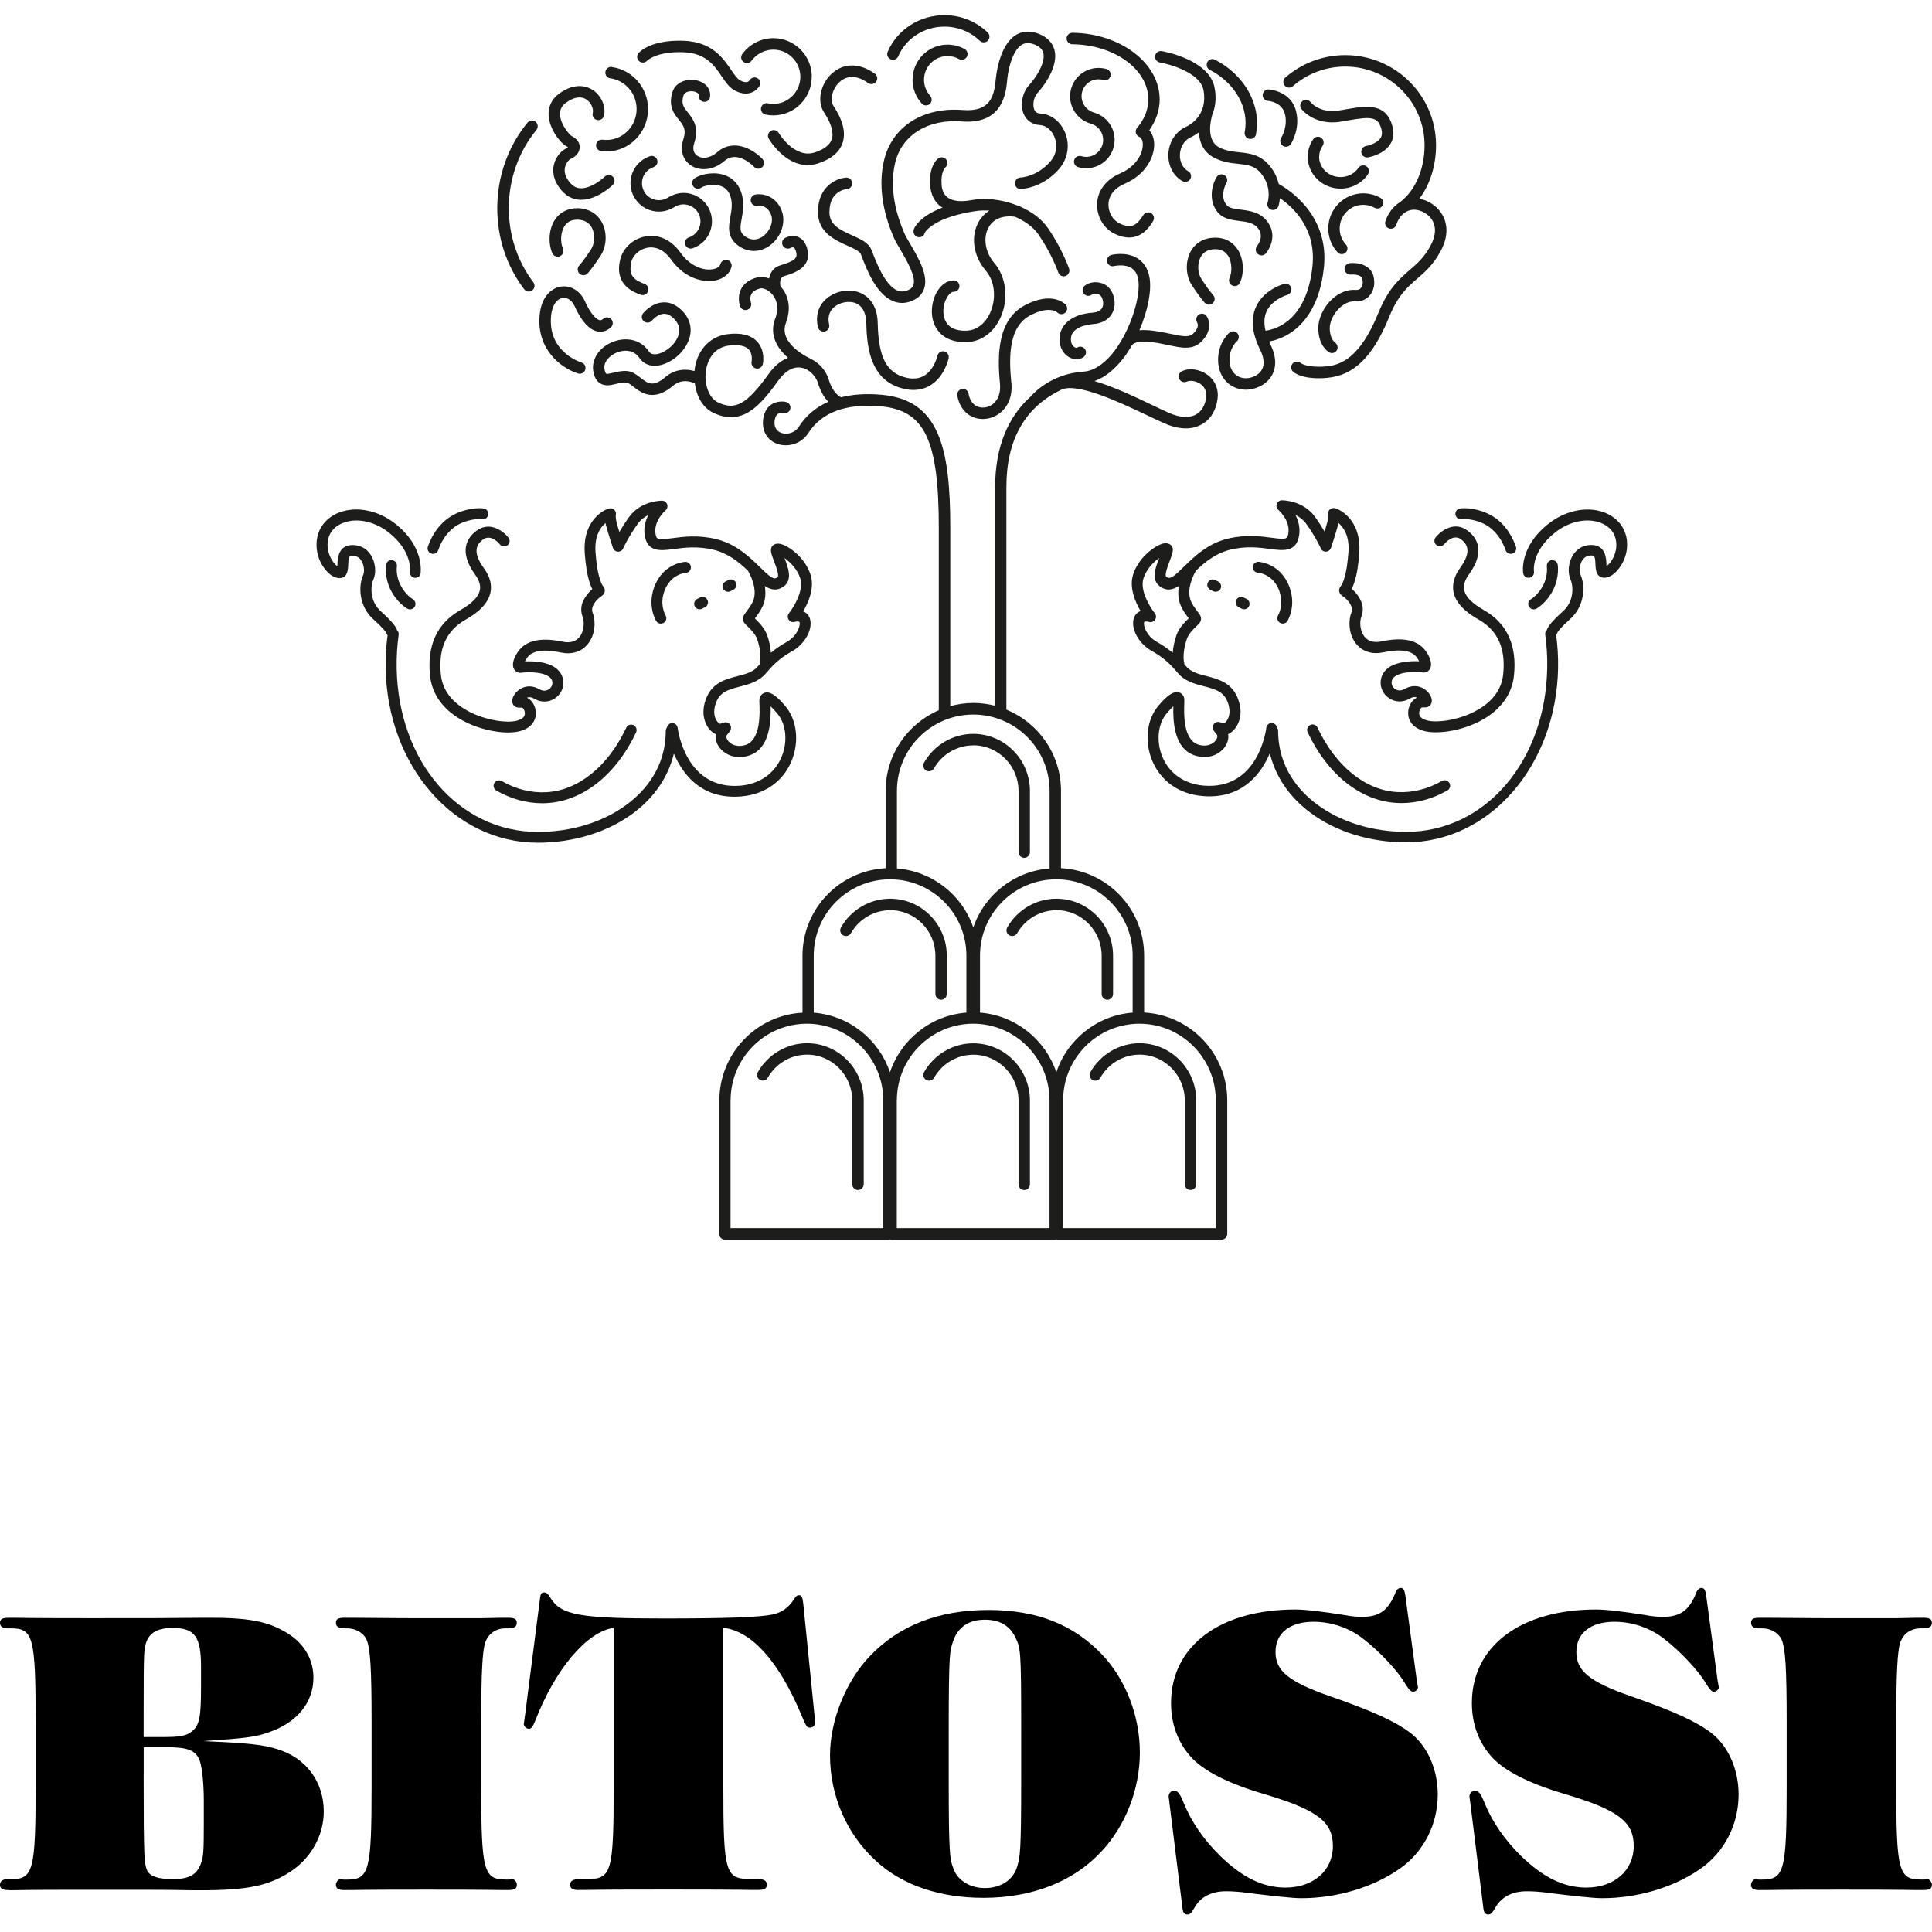
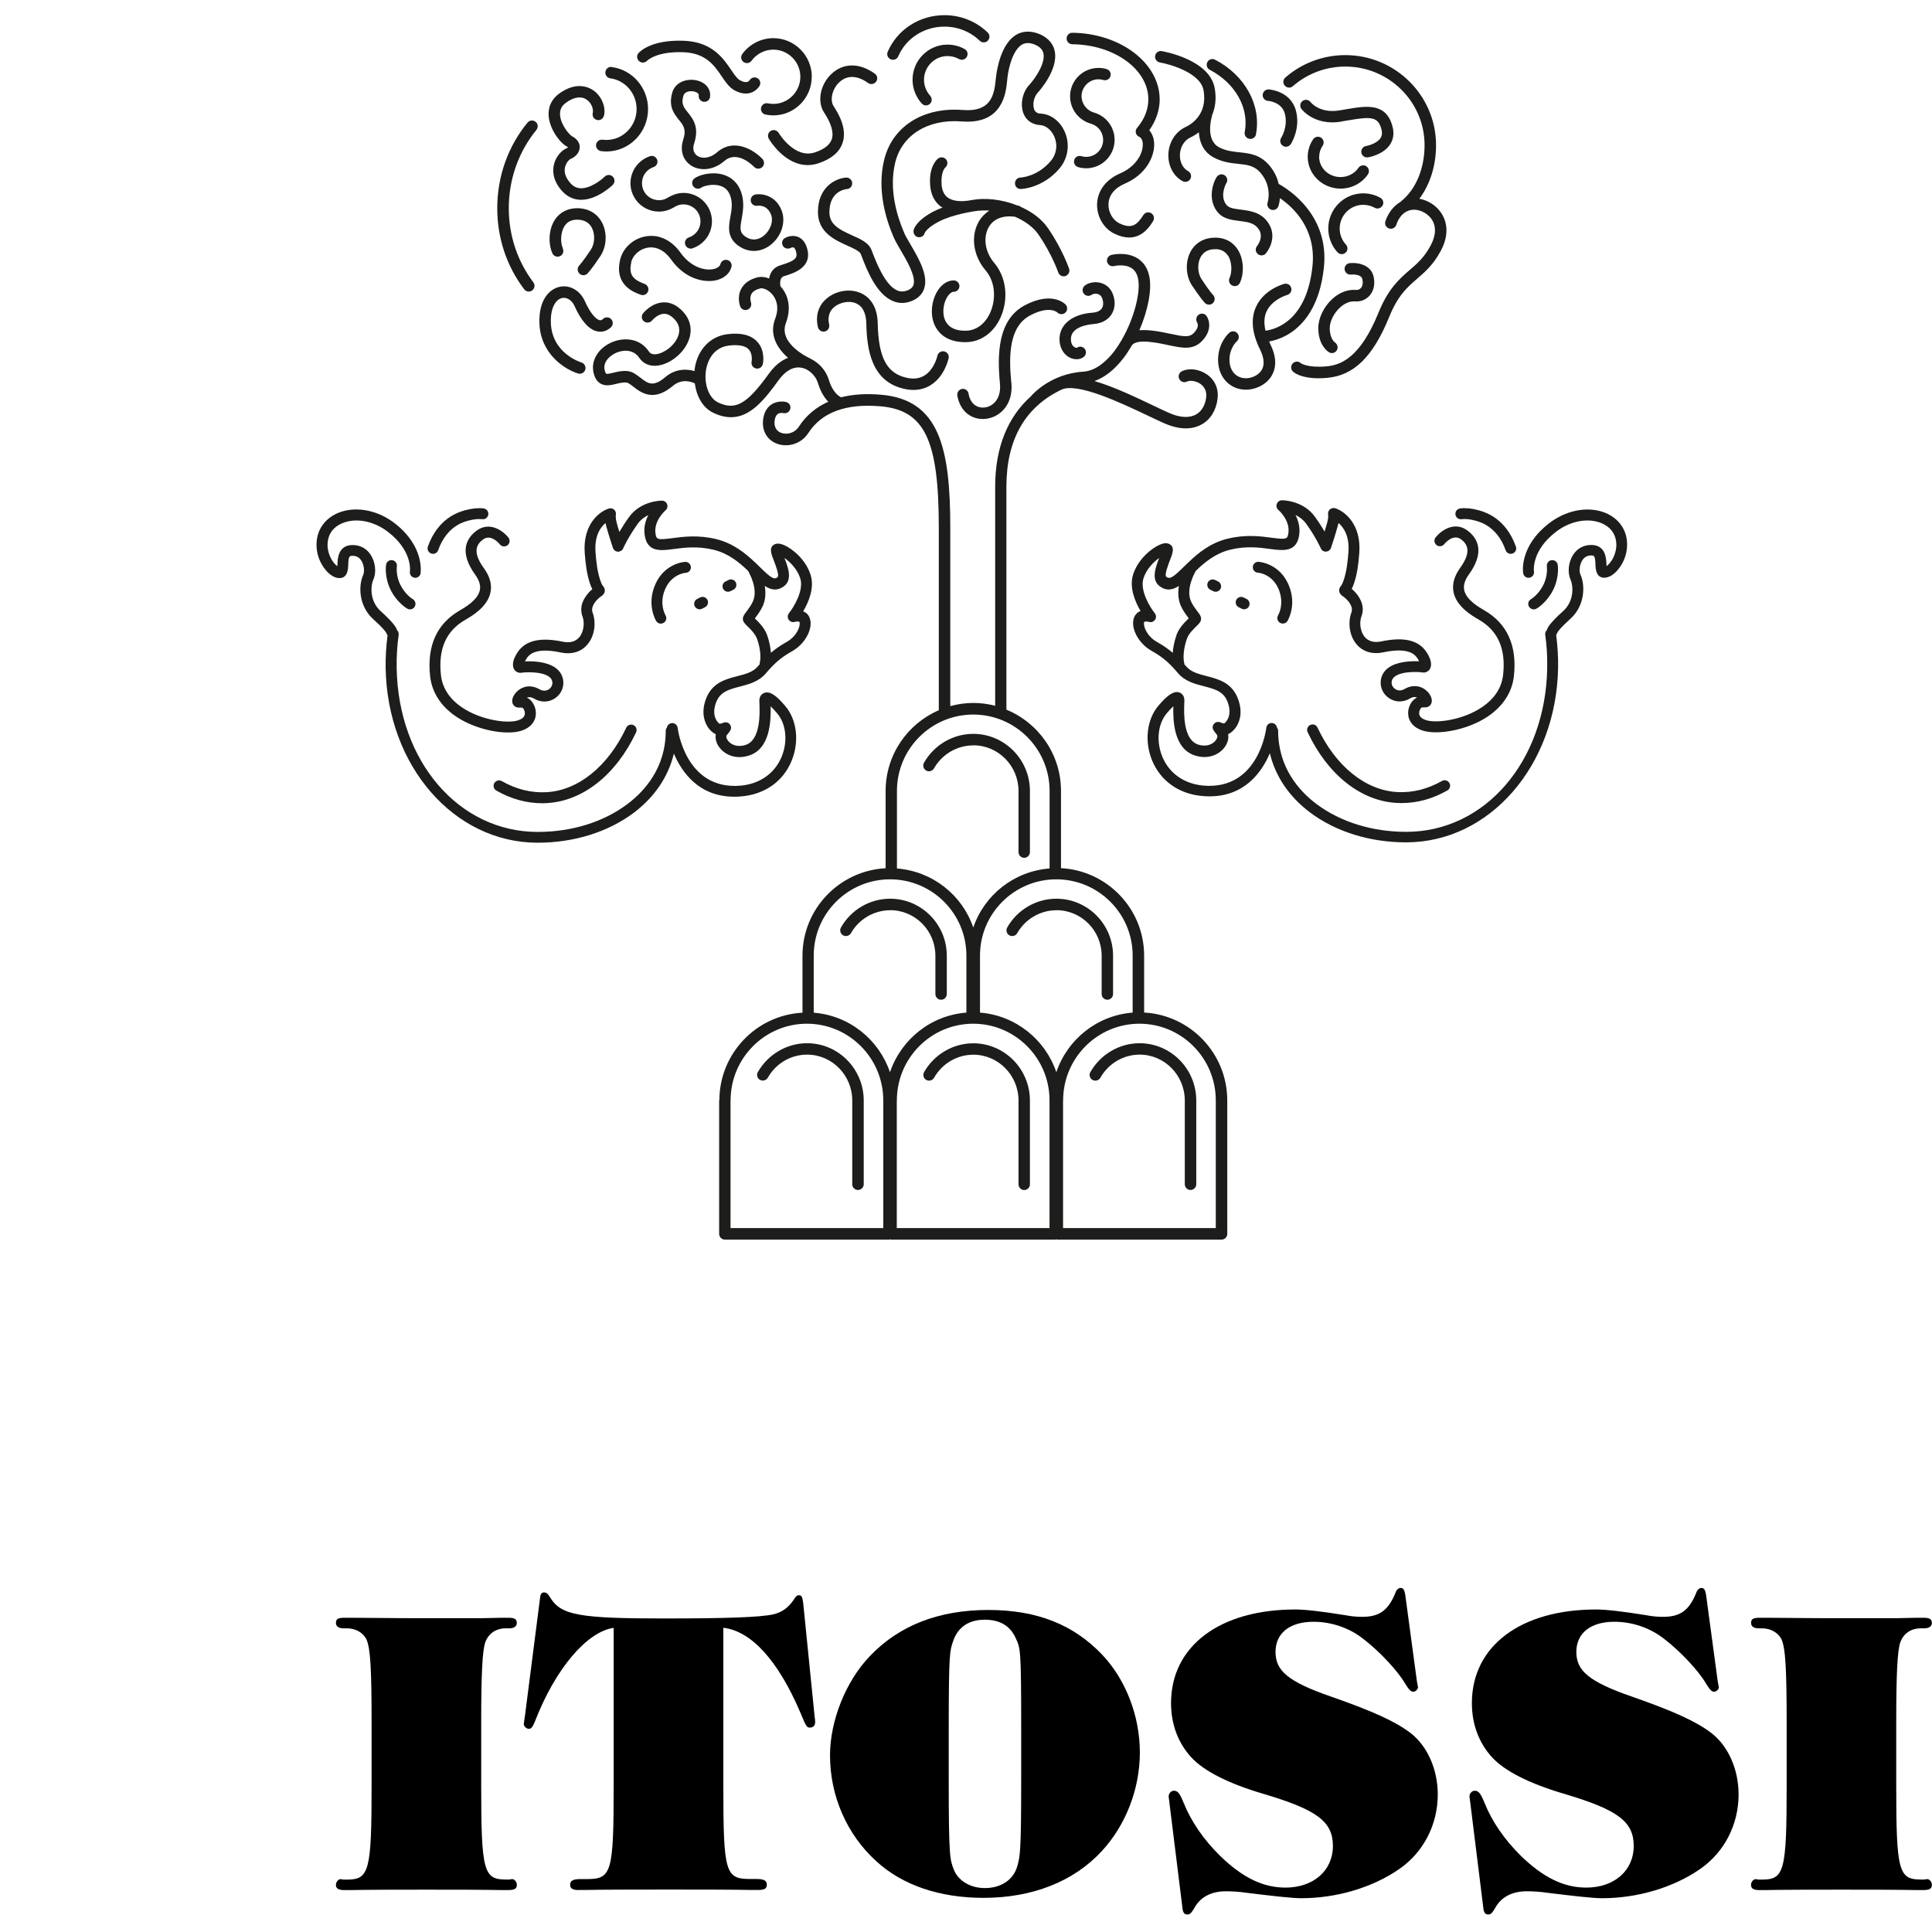
<svg xmlns="http://www.w3.org/2000/svg" fill="none" viewBox="0 0 101 101" height="101" width="101">
-   <path fill="black" d="M7.509 92.787C7.509 97.364 7.55 97.364 7.676 97.748C7.822 98.088 8.234 98.235 9.04 98.235C9.887 98.235 10.302 98.001 10.509 97.406C10.634 97.045 10.655 96.829 10.655 95.233V94.146C10.655 93.148 10.55 92.21 10.386 91.91C10.138 91.465 9.744 91.336 8.587 91.336H7.512V92.781L7.509 92.787ZM8.482 90.809C9.452 90.809 9.744 90.743 10.033 90.512C10.425 90.193 10.509 89.808 10.509 88.149V87.128C10.509 85.553 10.179 85.105 9.019 85.105C8.234 85.105 7.798 85.361 7.632 85.893C7.53 86.232 7.509 86.232 7.509 89.532V90.809H8.482ZM0.456 98.812C0.125 98.812 0 98.725 0 98.535C0 98.346 0.146 98.238 0.394 98.238H0.581C1.74 98.238 1.863 97.793 1.863 93.342V90.064C1.863 85.574 1.738 85.126 0.581 85.126H0.394C0.146 85.126 0 85.021 0 84.85C0 84.636 0.125 84.573 0.476 84.573H0.765C1.177 84.573 1.177 84.594 4.469 84.594H4.945C8.234 84.594 8.295 84.594 10.614 84.573C12.994 84.552 14.008 84.745 15.062 85.403C15.909 85.935 16.385 86.764 16.385 87.702C16.385 89 15.538 90.064 14.008 90.575C13.345 90.809 12.828 90.872 10.593 91.022C13.12 91.13 13.78 91.215 14.525 91.449C16.014 91.915 16.925 93.153 16.925 94.707C16.925 95.942 16.262 97.153 15.167 97.856C13.967 98.643 12.746 98.857 9.81 98.815C8.838 98.793 8.113 98.793 5.032 98.793H4.535C1.101 98.793 1.101 98.815 0.77 98.815H0.461L0.456 98.812Z" />
  <path fill="black" d="M18.018 98.81C17.688 98.81 17.562 98.724 17.562 98.534C17.562 98.386 17.688 98.236 17.811 98.236L17.957 98.26H18.143C19.303 98.26 19.426 97.812 19.426 93.344V90.065C19.426 87.192 19.362 86.17 19.157 85.701C18.991 85.362 18.599 85.125 18.143 85.125H17.957C17.708 85.125 17.562 85.019 17.562 84.848C17.562 84.635 17.667 84.572 18.038 84.572H18.328C19.195 84.572 20.396 84.596 22.052 84.596H25.136L26.254 84.572H26.564C26.894 84.572 27.017 84.638 27.017 84.848C27.017 85.019 26.874 85.125 26.625 85.125H26.439C25.922 85.125 25.527 85.401 25.364 85.87C25.218 86.318 25.156 87.487 25.156 90.062V93.341C25.156 97.81 25.282 98.257 26.439 98.257H26.625L26.771 98.234C26.897 98.234 27.02 98.384 27.02 98.531C27.02 98.745 26.897 98.808 26.546 98.808H26.257C25.842 98.808 25.842 98.787 22.512 98.787H22.1C18.686 98.787 18.686 98.808 18.335 98.808H18.026L18.018 98.81Z" />
  <path fill="black" d="M30.262 98.808C29.931 98.808 29.806 98.721 29.806 98.532C29.806 98.318 29.952 98.234 30.343 98.234H30.674C31.976 98.234 32.081 97.915 32.081 93.318V85.101C30.697 85.294 29.041 87.211 27.963 89.997C27.861 90.252 27.776 90.379 27.654 90.379C27.508 90.379 27.364 90.231 27.385 90.102L27.446 89.676L28.232 83.545C28.252 83.332 28.314 83.248 28.439 83.248C28.565 83.248 28.647 83.313 28.769 83.524C29.327 84.438 30.3 84.609 34.687 84.609C37.996 84.609 39.734 84.546 40.417 84.396C40.873 84.29 41.203 84.056 41.495 83.629C41.6 83.458 41.661 83.395 41.764 83.395C41.907 83.395 41.95 83.482 41.991 83.822L42.593 89.802C42.613 89.889 42.613 89.994 42.613 90.036C42.613 90.208 42.508 90.313 42.344 90.313C42.181 90.313 42.158 90.292 41.848 89.547C40.689 86.821 39.283 85.267 37.814 85.096V93.312C37.814 97.91 37.917 98.229 39.219 98.229H39.55C39.944 98.229 40.087 98.316 40.087 98.526C40.087 98.737 39.964 98.803 39.614 98.803H39.324C38.91 98.803 38.91 98.782 35.662 98.782H34.254C30.924 98.782 30.924 98.803 30.571 98.803H30.262V98.808Z" />
  <path fill="black" d="M49.597 93.043C49.597 97.088 49.659 97.214 49.866 97.746C50.094 98.323 50.734 98.704 51.481 98.704C52.328 98.704 52.971 98.278 53.178 97.575C53.324 97.043 53.385 96.893 53.385 93.04V90.314C53.385 86.164 53.344 86.164 53.096 85.632C52.807 84.992 52.269 84.674 51.481 84.674C50.654 84.674 50.073 85.056 49.825 85.803C49.659 86.293 49.597 86.356 49.597 90.314V93.04V93.043ZM43.391 91.765C43.391 89.956 44.217 87.892 45.459 86.594C46.992 84.974 49.08 84.165 51.665 84.165C54.25 84.165 56.134 84.953 57.603 86.486C58.844 87.784 59.589 89.701 59.589 91.615C59.589 93.53 58.844 95.426 57.603 96.766C56.134 98.365 53.961 99.215 51.417 99.215C49.121 99.215 47.176 98.554 45.812 97.301C44.258 95.895 43.391 93.872 43.391 91.765Z" />
  <path fill="black" d="M61.135 94.231C61.114 94.06 61.094 93.954 61.094 93.912C61.094 93.762 61.219 93.615 61.362 93.615C61.57 93.615 61.672 93.741 61.88 94.252C62.274 95.231 62.937 96.187 63.784 97.02C64.943 98.147 66.018 98.679 67.198 98.679C68.667 98.679 69.681 97.786 69.681 96.506C69.681 95.226 68.854 94.613 66.059 93.781C64.239 93.249 62.934 92.588 62.274 91.866C61.59 91.121 61.219 90.141 61.219 89.035C61.219 86.054 63.763 84.14 67.715 84.14C68.225 84.14 69.094 84.239 70.32 84.437C70.653 84.503 70.963 84.524 71.211 84.524C72.12 84.524 72.575 84.184 72.949 83.268C72.99 83.118 73.113 83.013 73.218 83.013C73.364 83.013 73.425 83.121 73.466 83.394L74.065 87.842L74.129 88.206C74.129 88.311 74.003 88.44 73.88 88.44C73.758 88.44 73.653 88.332 73.445 87.995C73.074 87.355 72.122 86.333 71.293 85.696C70.548 85.098 69.596 84.782 68.667 84.782C67.426 84.782 66.681 85.377 66.681 86.357C66.681 87.337 67.321 87.911 69.596 88.698C71.79 89.464 72.949 89.996 73.735 90.594C74.625 91.276 75.163 92.509 75.163 93.809C75.163 95.384 74.418 96.83 73.156 97.704C71.749 98.681 69.867 99.234 68.025 99.234C67.549 99.234 66.451 99.108 65.232 98.958C64.818 98.894 64.385 98.871 64.093 98.871C63.328 98.871 62.75 99.168 62.437 99.745C62.271 100.022 62.21 100.085 62.064 100.085C61.918 100.085 61.836 99.98 61.816 99.745L61.132 94.231H61.135Z" />
  <path fill="black" d="M76.861 94.231C76.841 94.06 76.82 93.954 76.82 93.912C76.82 93.762 76.946 93.615 77.089 93.615C77.296 93.615 77.399 93.741 77.609 94.252C78 95.231 78.663 96.187 79.51 97.02C80.67 98.147 81.745 98.679 82.924 98.679C84.394 98.679 85.407 97.786 85.407 96.506C85.407 95.226 84.58 94.613 81.786 93.781C79.966 93.249 78.66 92.588 78 91.866C77.317 91.121 76.946 90.141 76.946 89.035C76.946 86.054 79.49 84.14 83.442 84.14C83.952 84.14 84.821 84.239 86.049 84.437C86.38 84.503 86.692 84.524 86.938 84.524C87.849 84.524 88.302 84.184 88.675 83.268C88.716 83.118 88.842 83.013 88.944 83.013C89.09 83.013 89.151 83.121 89.192 83.394L89.791 87.842L89.855 88.206C89.855 88.311 89.73 88.44 89.607 88.44C89.484 88.44 89.379 88.332 89.175 87.995C88.803 87.355 87.851 86.333 87.022 85.696C86.277 85.098 85.325 84.782 84.394 84.782C83.152 84.782 82.407 85.377 82.407 86.357C82.407 87.337 83.05 87.911 85.323 88.698C87.516 89.464 88.675 89.996 89.461 90.594C90.352 91.276 90.889 92.509 90.889 93.809C90.889 95.384 90.145 96.83 88.883 97.704C87.478 98.681 85.594 99.234 83.751 99.234C83.275 99.234 82.177 99.108 80.959 98.958C80.544 98.894 80.112 98.871 79.82 98.871C79.055 98.871 78.476 99.168 78.164 99.745C77.998 100.022 77.936 100.085 77.793 100.085C77.65 100.085 77.565 99.98 77.545 99.745L76.861 94.231Z" />
  <path fill="black" d="M91.992 98.81C91.662 98.81 91.539 98.724 91.539 98.534C91.539 98.386 91.662 98.236 91.787 98.236L91.933 98.26H92.12C93.279 98.26 93.402 97.812 93.402 93.344V90.065C93.402 87.192 93.338 86.17 93.134 85.701C92.967 85.362 92.573 85.125 92.12 85.125H91.933C91.685 85.125 91.542 85.019 91.542 84.848C91.542 84.635 91.644 84.572 92.015 84.572H92.304C93.172 84.572 94.375 84.596 96.028 84.596H99.11L100.228 84.572H100.538C100.868 84.572 100.993 84.638 100.993 84.848C100.993 85.019 100.848 85.125 100.599 85.125H100.413C99.895 85.125 99.501 85.401 99.338 85.87C99.192 86.318 99.13 87.487 99.13 90.062V93.341C99.13 97.81 99.256 98.257 100.413 98.257H100.599L100.745 98.234C100.871 98.234 100.993 98.384 100.993 98.531C100.993 98.745 100.868 98.808 100.517 98.808H100.228C99.814 98.808 99.814 98.787 96.484 98.787H96.072C92.657 98.787 92.657 98.808 92.307 98.808H91.997L91.992 98.81Z" />
  <path fill="#1D1D1B" d="M50.884 38.963C52.187 38.963 53.246 40.034 53.246 41.353V44.546C53.246 44.713 53.382 44.844 53.544 44.844C53.706 44.844 53.842 44.709 53.842 44.546V41.353C53.842 39.706 52.512 38.364 50.88 38.364C49.821 38.364 48.835 38.94 48.305 39.872C48.224 40.015 48.274 40.2 48.417 40.282C48.56 40.363 48.742 40.312 48.827 40.169C49.248 39.427 50.033 38.967 50.88 38.967M57.001 56.045C56.919 56.188 56.97 56.374 57.113 56.455C57.256 56.536 57.441 56.486 57.523 56.343C57.944 55.597 58.729 55.133 59.576 55.133C60.879 55.133 61.938 56.208 61.938 57.534V61.911C61.938 62.077 62.074 62.209 62.236 62.209C62.398 62.209 62.538 62.073 62.538 61.911V57.534C62.538 55.879 61.207 54.537 59.576 54.537C58.516 54.537 57.53 55.117 57.001 56.049M55.23 47.582C56.533 47.582 57.592 48.649 57.592 49.963V51.966C57.592 52.132 57.728 52.264 57.89 52.264C58.052 52.264 58.188 52.129 58.188 51.966V49.963C58.188 48.32 56.858 46.982 55.226 46.982C54.166 46.982 53.181 47.558 52.655 48.486C52.574 48.629 52.624 48.815 52.767 48.896C52.914 48.977 53.096 48.927 53.177 48.784C53.598 48.045 54.383 47.585 55.23 47.585M48.309 56.045C48.228 56.188 48.278 56.374 48.421 56.455C48.564 56.536 48.749 56.486 48.831 56.343C49.252 55.597 50.037 55.137 50.884 55.137C52.187 55.137 53.246 56.212 53.246 57.538V61.915C53.246 62.081 53.382 62.212 53.544 62.212C53.706 62.212 53.842 62.077 53.842 61.915V57.538C53.842 55.883 52.512 54.541 50.88 54.541C49.821 54.541 48.835 55.121 48.305 56.053M46.538 47.582C47.841 47.582 48.9 48.649 48.9 49.963V51.966C48.9 52.132 49.036 52.264 49.198 52.264C49.361 52.264 49.496 52.129 49.496 51.966V49.963C49.496 48.32 48.166 46.982 46.534 46.982C45.475 46.982 44.489 47.558 43.963 48.486C43.882 48.629 43.932 48.815 44.075 48.896C44.218 48.977 44.404 48.927 44.485 48.784C44.906 48.045 45.691 47.585 46.538 47.585M39.617 56.045C39.536 56.188 39.586 56.374 39.729 56.451C39.872 56.532 40.058 56.482 40.139 56.339C40.56 55.593 41.345 55.133 42.192 55.133C43.495 55.133 44.554 56.208 44.554 57.534V61.911C44.554 62.077 44.69 62.209 44.852 62.209C45.014 62.209 45.154 62.073 45.154 61.911V57.534C45.154 55.879 43.824 54.537 42.192 54.537C41.133 54.537 40.147 55.117 39.617 56.049M38.194 57.522C38.194 55.315 39.984 53.517 42.184 53.517C44.384 53.517 46.175 55.315 46.175 57.522V64.2H38.19V57.522H38.194ZM42.54 52.937V49.952C42.54 47.756 44.33 45.969 46.53 45.969C48.73 45.969 50.52 47.756 50.52 49.952V52.937C48.657 53.08 47.106 54.34 46.526 56.053C45.946 54.344 44.396 53.084 42.536 52.941M46.886 57.522C46.886 55.315 48.676 53.517 50.876 53.517C53.076 53.517 54.866 55.315 54.866 57.522V64.2H46.882V57.522H46.886ZM51.232 52.937V49.952C51.232 47.756 53.022 45.969 55.222 45.969C57.422 45.969 59.212 47.756 59.212 49.952V52.937C57.349 53.08 55.798 54.34 55.222 56.053C54.646 54.344 53.092 53.084 51.232 52.937ZM55.578 57.522C55.578 55.315 57.368 53.517 59.568 53.517C61.768 53.517 63.558 55.315 63.558 57.522V64.2H55.574V57.522H55.578ZM54.87 45.401C53.01 45.544 51.456 46.789 50.88 48.49C50.304 46.789 48.749 45.548 46.89 45.401V41.345C46.89 39.145 48.68 37.355 50.88 37.355C53.08 37.355 54.87 39.145 54.87 41.345V45.401ZM37.595 57.522V64.501C37.595 64.668 37.73 64.803 37.892 64.803H46.476C46.495 64.803 46.515 64.795 46.534 64.791C46.55 64.791 46.569 64.803 46.584 64.803H55.168C55.187 64.803 55.203 64.795 55.222 64.791C55.241 64.791 55.257 64.803 55.276 64.803H63.86C64.026 64.803 64.158 64.668 64.158 64.505V57.526C64.158 55.071 62.228 53.064 59.812 52.933V49.956C59.812 47.512 57.882 45.513 55.466 45.385V41.345C55.466 39.427 54.282 37.784 52.612 37.099V25.45C52.612 22.994 53.579 21.285 55.485 20.373C56.316 19.975 58.617 21.069 59.993 21.722C60.318 21.877 60.612 22.016 60.859 22.125C61.818 22.55 62.456 22.395 62.824 22.186C63.28 21.931 63.574 21.456 63.651 20.852C63.717 20.338 63.52 19.874 63.11 19.584C62.704 19.294 62.159 19.221 61.783 19.41C61.637 19.484 61.575 19.665 61.648 19.812C61.722 19.959 61.903 20.021 62.05 19.948C62.201 19.874 62.514 19.901 62.762 20.075C62.92 20.191 63.102 20.404 63.056 20.779C63.002 21.189 62.816 21.506 62.526 21.668C62.174 21.865 61.679 21.838 61.099 21.579C60.856 21.471 60.566 21.336 60.248 21.181C59.324 20.74 58.211 20.211 57.217 19.921C57.751 19.731 58.261 19.329 58.725 18.73C58.857 18.563 58.977 18.378 59.092 18.188C59.092 18.184 59.1 18.181 59.104 18.177C59.104 18.177 59.12 18.146 59.12 18.142C59.123 18.134 59.131 18.119 59.135 18.107C59.135 18.099 59.143 18.096 59.147 18.088C59.22 17.964 59.421 17.782 60.221 17.887C60.55 17.929 60.84 17.991 61.095 18.045C61.807 18.196 62.367 18.316 62.839 17.825C63.373 17.276 63.226 16.731 63.075 16.518C62.982 16.387 62.804 16.36 62.669 16.448C62.534 16.537 62.499 16.723 62.584 16.862C62.607 16.901 62.708 17.102 62.41 17.407C62.178 17.647 61.896 17.601 61.223 17.458C60.956 17.4 60.654 17.338 60.303 17.291C60.009 17.253 59.765 17.249 59.564 17.264C60.001 16.251 60.225 15.169 60.086 14.465C60.001 14.032 59.792 13.711 59.468 13.506C58.88 13.135 58.126 13.32 58.095 13.328C57.936 13.371 57.84 13.533 57.878 13.692C57.917 13.85 58.079 13.951 58.242 13.908C58.246 13.908 58.783 13.781 59.15 14.013C59.332 14.129 59.444 14.314 59.498 14.581C59.634 15.258 59.301 16.622 58.656 17.74C58.644 17.755 58.636 17.775 58.629 17.79C58.513 17.987 58.389 18.177 58.257 18.355C57.898 18.819 57.325 19.387 56.63 19.43C54.909 19.538 53.958 20.644 53.915 20.69C53.915 20.69 53.915 20.694 53.915 20.698C52.674 21.796 52.025 23.404 52.025 25.442V36.895C51.661 36.802 51.278 36.748 50.888 36.748C50.47 36.748 50.064 36.809 49.678 36.914V27.572C49.678 23.377 49.086 20.895 46.066 20.636C45.274 20.566 44.574 20.616 43.963 20.771C43.947 20.76 43.932 20.744 43.916 20.736C43.901 20.729 43.541 20.558 43.329 19.855C43.19 19.391 42.842 18.989 42.416 18.776C42.408 18.772 42.401 18.761 42.389 18.757C42.374 18.749 40.661 17.999 41.086 16.881C41.357 16.166 41.256 15.47 40.808 14.975C40.808 14.975 40.804 14.975 40.8 14.968C40.785 14.883 40.73 14.515 40.986 14.438C41.508 14.279 42.482 13.982 42.192 12.976C42.084 12.601 41.875 12.447 41.716 12.385C41.384 12.249 41.071 12.423 41.036 12.443C40.893 12.524 40.846 12.702 40.924 12.845C41.005 12.988 41.187 13.038 41.33 12.961C41.361 12.945 41.442 12.915 41.492 12.938C41.538 12.957 41.581 13.034 41.612 13.143C41.716 13.498 41.566 13.634 40.785 13.873C40.417 13.986 40.259 14.268 40.208 14.558C40 14.476 39.783 14.453 39.594 14.5C39.188 14.604 38.902 14.809 38.747 15.103C38.523 15.528 38.677 15.965 38.693 16.015C38.751 16.17 38.921 16.247 39.076 16.189C39.23 16.135 39.311 15.961 39.257 15.807C39.257 15.807 39.176 15.571 39.281 15.374C39.354 15.238 39.509 15.138 39.745 15.076C39.861 15.049 40.135 15.118 40.359 15.374C40.529 15.563 40.781 15.988 40.522 16.669C40.201 17.512 40.638 18.219 41.198 18.706C40.885 18.823 40.533 19.066 40.193 19.538C39.041 21.135 38.445 21.471 37.537 21.038C37.057 20.81 36.79 20.075 36.91 19.337C36.953 19.066 37.169 18.181 38.105 18.065C38.453 18.022 38.913 18.022 39.141 18.266C39.365 18.505 39.292 18.904 39.292 18.907C39.257 19.07 39.362 19.229 39.524 19.263C39.687 19.298 39.845 19.194 39.88 19.031C39.888 19.004 40.023 18.335 39.586 17.864C39.265 17.516 38.743 17.38 38.032 17.469C37.135 17.581 36.481 18.262 36.323 19.24C36.315 19.29 36.311 19.345 36.307 19.399C35.897 19.279 35.31 19.267 34.784 19.712C34.138 20.261 33.864 20.044 33.477 19.743C33.276 19.588 33.067 19.426 32.804 19.399C32.533 19.372 32.286 19.43 32.069 19.484C31.938 19.515 31.737 19.565 31.691 19.534C31.691 19.534 31.64 19.499 31.605 19.321C31.524 18.927 31.872 18.587 32.228 18.436C32.591 18.281 33.121 18.262 33.419 18.706C33.628 19.016 33.968 19.163 34.378 19.113C35.05 19.031 35.766 18.444 36.009 17.771C36.207 17.237 36.094 16.707 35.7 16.286C35.387 15.954 35.043 15.787 34.672 15.807C34.057 15.834 33.632 16.36 33.616 16.383C33.516 16.51 33.535 16.7 33.666 16.8C33.794 16.901 33.983 16.881 34.088 16.754C34.088 16.754 34.362 16.418 34.703 16.406C34.888 16.394 35.078 16.495 35.267 16.696C35.507 16.951 35.569 17.245 35.453 17.566C35.267 18.076 34.71 18.467 34.308 18.517C34.038 18.548 33.949 18.416 33.922 18.374C33.454 17.674 32.622 17.624 32 17.887C31.296 18.181 30.894 18.823 31.022 19.445C31.08 19.735 31.196 19.928 31.373 20.04C31.636 20.207 31.93 20.137 32.216 20.067C32.394 20.025 32.584 19.979 32.75 19.998C32.843 20.006 32.978 20.114 33.113 20.218C33.345 20.396 33.666 20.648 34.099 20.648C34.401 20.648 34.761 20.524 35.178 20.172C35.658 19.762 36.176 19.971 36.323 20.044C36.408 20.686 36.713 21.305 37.289 21.579C37.626 21.742 37.931 21.811 38.217 21.811C39.207 21.811 39.938 20.938 40.692 19.89C41.055 19.383 41.469 19.151 41.883 19.221C42.323 19.294 42.66 19.681 42.76 20.025C42.907 20.508 43.116 20.814 43.302 21.003C42.664 21.285 42.149 21.711 41.767 22.299C41.535 22.658 41.121 22.735 40.835 22.627C40.684 22.569 40.437 22.407 40.498 21.974C40.522 21.811 40.576 21.703 40.657 21.645C40.781 21.556 40.955 21.595 40.955 21.595C41.117 21.633 41.276 21.533 41.314 21.374C41.353 21.212 41.252 21.053 41.094 21.015C41.051 21.003 40.661 20.922 40.321 21.15C40.162 21.258 39.961 21.471 39.899 21.892C39.81 22.496 40.085 22.994 40.614 23.195C41.125 23.389 41.856 23.257 42.262 22.631C42.961 21.552 44.226 21.088 46.016 21.239C48.332 21.436 49.078 22.979 49.078 27.58V37.13C47.443 37.834 46.298 39.458 46.298 41.349V45.389C43.882 45.517 41.952 47.516 41.952 49.959V52.941C39.536 53.068 37.606 55.075 37.606 57.534M64.192 13.351C64.413 13.692 64.417 14.233 64.277 14.531C64.208 14.681 64.274 14.859 64.421 14.929C64.571 14.998 64.749 14.937 64.819 14.786C65.028 14.345 65.055 13.576 64.695 13.027C64.432 12.624 63.995 12.408 63.485 12.423C62.92 12.439 62.472 12.706 62.228 13.177C61.954 13.711 61.989 14.426 62.313 14.921C62.766 15.602 62.967 15.814 62.99 15.838C63.048 15.896 63.125 15.927 63.203 15.927C63.28 15.927 63.353 15.899 63.411 15.841C63.527 15.725 63.531 15.536 63.415 15.42C63.415 15.42 63.226 15.223 62.812 14.592C62.607 14.283 62.584 13.792 62.758 13.456C62.901 13.181 63.148 13.034 63.496 13.027C63.802 13.015 64.038 13.127 64.189 13.359M65.82 12.006C66.072 12.423 65.731 12.841 65.72 12.857C65.611 12.984 65.627 13.174 65.754 13.278C65.812 13.324 65.878 13.351 65.948 13.351C66.033 13.351 66.118 13.317 66.176 13.247C66.203 13.216 66.814 12.485 66.331 11.697C65.963 11.093 65.352 11.02 64.861 10.958C64.548 10.919 64.277 10.884 64.142 10.738C63.767 10.332 64.026 9.709 64.111 9.574C64.2 9.435 64.158 9.249 64.018 9.16C63.879 9.071 63.694 9.114 63.605 9.253C63.346 9.663 63.145 10.54 63.701 11.144C63.984 11.449 64.393 11.499 64.784 11.55C65.221 11.604 65.6 11.65 65.812 12.006M56.541 5.031C56.541 4.543 56.939 4.145 57.426 4.145C57.511 4.145 57.596 4.157 57.681 4.184C57.84 4.23 58.006 4.141 58.052 3.983C58.099 3.824 58.01 3.658 57.851 3.612C57.712 3.569 57.569 3.55 57.426 3.55C56.606 3.55 55.941 4.215 55.941 5.035C55.941 5.707 56.394 6.295 57.043 6.469C57.043 6.469 57.047 6.469 57.051 6.473C57.422 6.589 57.67 6.929 57.67 7.316C57.67 7.803 57.271 8.201 56.784 8.201C56.699 8.201 56.614 8.19 56.529 8.163C56.37 8.116 56.204 8.205 56.158 8.364C56.111 8.522 56.2 8.688 56.359 8.735C56.498 8.777 56.641 8.797 56.784 8.797C57.604 8.797 58.269 8.132 58.269 7.312C58.269 6.662 57.851 6.094 57.233 5.897C57.233 5.897 57.225 5.897 57.221 5.897C57.213 5.897 57.209 5.889 57.202 5.885C56.815 5.785 56.541 5.429 56.541 5.027M57.546 14.79C57.256 14.709 56.908 14.767 56.707 14.933C56.579 15.037 56.56 15.227 56.66 15.354C56.765 15.482 56.954 15.505 57.082 15.401C57.113 15.377 57.248 15.331 57.387 15.37C57.499 15.401 57.573 15.474 57.619 15.594C57.693 15.795 57.689 15.985 57.604 16.116C57.496 16.286 57.271 16.336 57.101 16.348C56.061 16.421 55.388 16.963 55.388 17.724C55.388 18.161 55.586 18.521 55.918 18.691C56.038 18.749 56.162 18.78 56.282 18.78C56.417 18.78 56.544 18.741 56.645 18.668C56.78 18.571 56.811 18.378 56.715 18.246C56.614 18.111 56.432 18.08 56.301 18.181C56.285 18.188 56.22 18.184 56.15 18.134C56.042 18.057 55.984 17.914 55.984 17.724C55.984 17.063 56.947 16.959 57.14 16.943C57.693 16.905 57.971 16.646 58.106 16.437C58.296 16.143 58.323 15.76 58.18 15.381C58.068 15.08 57.844 14.871 57.546 14.79ZM49.225 9.643C49.175 9.002 49.399 8.773 49.415 8.758C49.538 8.657 49.565 8.476 49.469 8.344C49.368 8.213 49.183 8.186 49.047 8.282C48.997 8.321 48.548 8.685 48.626 9.686C48.661 10.165 48.85 10.548 49.175 10.792C49.206 10.815 49.245 10.827 49.275 10.85C49.113 10.912 48.951 10.977 48.804 11.055C47.93 11.511 47.783 11.94 47.764 12.021C47.725 12.184 47.818 12.354 47.98 12.393C48.007 12.4 48.03 12.4 48.057 12.4C48.189 12.4 48.309 12.315 48.34 12.18C48.34 12.18 48.448 11.909 49.082 11.584C49.824 11.198 50.93 11.047 50.942 11.043C50.942 11.043 50.946 11.043 50.95 11.043C51.185 11.001 51.448 10.993 51.719 11.008C51.495 11.155 51.305 11.348 51.166 11.588C50.733 12.35 50.876 13.375 51.522 14.132C52.083 14.79 52.048 15.722 51.762 16.352C51.499 16.936 51.038 17.276 50.505 17.288C49.998 17.303 49.639 17.148 49.457 16.835C49.229 16.452 49.303 15.903 49.496 15.563C49.604 15.374 49.743 15.254 49.859 15.254C50.026 15.254 50.157 15.118 50.157 14.956C50.157 14.794 50.022 14.658 49.859 14.658C49.519 14.658 49.194 14.883 48.974 15.269C48.703 15.745 48.576 16.537 48.939 17.144C49.144 17.485 49.569 17.887 50.455 17.887C50.474 17.887 50.497 17.887 50.517 17.887C51.282 17.871 51.951 17.388 52.307 16.595C52.74 15.629 52.608 14.484 51.974 13.742C51.499 13.185 51.379 12.42 51.684 11.882C51.939 11.434 52.431 11.244 53.068 11.333C53.567 11.55 54.012 11.859 54.294 12.269C54.998 13.293 55.319 14.233 55.323 14.241C55.365 14.364 55.481 14.446 55.605 14.446C55.636 14.446 55.671 14.442 55.702 14.43C55.856 14.376 55.941 14.206 55.891 14.051C55.876 14.009 55.539 13.027 54.789 11.932C54.449 11.438 53.938 11.07 53.366 10.815C53.328 10.784 53.285 10.757 53.231 10.749C53.219 10.749 53.208 10.749 53.196 10.745C52.396 10.424 51.502 10.324 50.799 10.459C50.234 10.568 49.797 10.517 49.534 10.32C49.349 10.177 49.245 9.949 49.221 9.643M43.344 16.939C43.336 16.916 43.19 16.402 43.611 16.05C43.882 15.826 44.377 15.683 44.767 15.865C45.185 16.054 45.281 16.534 45.289 16.905C45.316 18.3 45.567 19.948 47.265 20.327C47.435 20.365 47.597 20.385 47.752 20.385C48.092 20.385 48.402 20.296 48.676 20.118C49.391 19.658 49.585 18.761 49.592 18.726C49.627 18.563 49.523 18.405 49.361 18.37C49.198 18.335 49.039 18.44 49.005 18.602C49.005 18.61 48.85 19.294 48.347 19.619C48.081 19.789 47.771 19.832 47.392 19.747C46.356 19.515 45.923 18.691 45.885 16.897C45.865 15.868 45.332 15.47 45.014 15.327C44.458 15.072 43.723 15.184 43.224 15.598C42.486 16.209 42.757 17.09 42.768 17.129C42.818 17.284 42.985 17.372 43.143 17.322C43.302 17.272 43.387 17.106 43.34 16.947M52.867 20.006C52.732 18.594 52.744 17.075 53.857 16.487C54.855 15.961 55.257 16.321 55.269 16.329C55.381 16.448 55.57 16.456 55.694 16.344C55.814 16.232 55.821 16.043 55.705 15.919C55.678 15.888 55.009 15.203 53.579 15.957C52.148 16.715 52.129 18.548 52.276 20.064C52.318 20.52 52.191 20.891 51.916 21.115C51.7 21.293 51.41 21.351 51.158 21.274C50.714 21.135 50.64 20.62 50.636 20.593C50.617 20.431 50.47 20.311 50.308 20.33C50.142 20.35 50.026 20.497 50.045 20.663C50.049 20.702 50.157 21.587 50.98 21.846C51.108 21.885 51.243 21.904 51.379 21.904C51.704 21.904 52.032 21.792 52.295 21.575C52.732 21.22 52.937 20.663 52.871 20.002M36.288 7.494C36.57 6.639 36.218 6.202 35.963 5.885C35.743 5.611 35.596 5.433 35.731 4.992C35.797 4.779 36.094 4.741 36.284 4.783C36.311 4.791 36.547 4.845 36.528 4.984C36.504 5.147 36.62 5.297 36.783 5.321C36.949 5.344 37.1 5.228 37.119 5.065C37.173 4.652 36.887 4.304 36.408 4.199C35.92 4.095 35.317 4.277 35.151 4.818C34.927 5.564 35.24 5.951 35.491 6.264C35.727 6.554 35.893 6.763 35.716 7.308C35.538 7.845 35.692 8.36 36.118 8.646C36.299 8.77 36.539 8.843 36.802 8.843C37.138 8.843 37.517 8.719 37.877 8.41C38.557 7.826 39.385 8.685 39.42 8.723C39.532 8.843 39.721 8.851 39.845 8.739C39.965 8.627 39.973 8.437 39.861 8.313C39.431 7.853 38.383 7.188 37.49 7.958C37.092 8.302 36.682 8.302 36.454 8.147C36.257 8.012 36.195 7.776 36.288 7.497M33.72 10.084C33.442 9.682 33.539 9.129 33.937 8.851C34.007 8.8 34.084 8.762 34.165 8.735C34.324 8.681 34.409 8.514 34.355 8.356C34.3 8.197 34.134 8.112 33.976 8.166C33.84 8.213 33.709 8.279 33.593 8.36C33.268 8.588 33.051 8.928 32.982 9.319C32.912 9.709 33.001 10.104 33.229 10.428C33.519 10.842 33.98 11.062 34.447 11.062C34.695 11.062 34.946 10.997 35.174 10.869C35.19 10.861 35.209 10.857 35.224 10.846C35.418 10.711 35.654 10.656 35.886 10.699C36.118 10.742 36.323 10.869 36.458 11.062C36.74 11.464 36.64 12.017 36.241 12.296C36.172 12.346 36.094 12.385 36.013 12.412C35.855 12.462 35.77 12.632 35.824 12.791C35.866 12.918 35.982 12.996 36.11 12.996C36.141 12.996 36.172 12.992 36.203 12.98C36.338 12.934 36.469 12.868 36.586 12.787C37.258 12.319 37.421 11.387 36.949 10.718C36.721 10.393 36.381 10.177 35.99 10.107C35.658 10.049 35.325 10.107 35.031 10.27C35.004 10.277 34.977 10.285 34.954 10.305C34.761 10.44 34.525 10.494 34.293 10.451C34.061 10.409 33.856 10.281 33.72 10.088M32.993 13.715C33.083 13.344 33.427 13.03 33.829 12.953C34.293 12.864 34.737 13.081 35.081 13.564C35.793 14.566 36.771 14.782 37.39 14.662C37.834 14.573 38.151 14.31 38.24 13.951C38.279 13.788 38.178 13.63 38.02 13.591C37.858 13.552 37.699 13.653 37.66 13.812C37.63 13.931 37.486 14.032 37.282 14.07C36.802 14.163 36.091 13.935 35.576 13.212C35.097 12.536 34.42 12.226 33.724 12.362C33.086 12.485 32.564 12.973 32.421 13.572C32.104 14.894 33.113 15.269 33.492 15.408C33.527 15.42 33.562 15.428 33.597 15.428C33.72 15.428 33.833 15.354 33.879 15.23C33.937 15.076 33.856 14.902 33.701 14.844C33.125 14.631 32.843 14.388 33.005 13.711M39.489 10.169C39.327 10.2 39.222 10.355 39.249 10.513C39.277 10.676 39.431 10.784 39.594 10.757C39.644 10.749 40.089 10.691 40.301 11.202C40.464 11.592 40.236 12.083 39.918 12.331C39.737 12.474 39.365 12.663 38.936 12.346C38.658 12.141 38.685 11.917 38.774 11.434C38.84 11.055 38.925 10.579 38.751 10.057C38.588 9.574 38.248 9.249 37.773 9.121C37.189 8.963 36.512 9.145 36.284 9.346C36.16 9.45 36.153 9.628 36.253 9.756C36.353 9.879 36.543 9.899 36.675 9.802C36.76 9.736 37.231 9.585 37.649 9.713C37.912 9.794 38.09 9.972 38.182 10.254C38.31 10.629 38.244 10.985 38.182 11.333C38.093 11.832 37.993 12.396 38.577 12.829C38.836 13.023 39.126 13.119 39.412 13.119C39.698 13.119 40.015 13.015 40.282 12.806C40.866 12.35 41.102 11.581 40.85 10.973C40.526 10.196 39.814 10.107 39.481 10.169M39.474 32.336C39.474 32.336 39.466 32.328 39.462 32.324C39.47 32.317 39.478 32.305 39.485 32.297C39.605 32.139 39.768 31.922 39.884 31.659C40.031 31.323 40.034 30.963 39.98 30.631C40.297 30.84 40.63 30.913 40.989 30.642C41.438 30.302 41.202 29.656 41.009 29.169C41.299 29.374 41.682 29.749 41.836 30.236C42.037 30.874 41.477 31.767 41.245 32.057C41.167 32.154 41.16 32.289 41.229 32.394C41.299 32.498 41.426 32.545 41.546 32.51C41.624 32.487 41.778 32.475 41.794 32.518C41.863 32.707 41.662 33.256 41.14 33.55C40.835 33.724 40.572 33.894 40.301 34.126C40.278 33.832 40.216 33.519 40.108 33.214C39.969 32.823 39.659 32.522 39.474 32.34M21.986 29.962C21.993 29.904 22.191 28.566 20.636 27.356C19.782 26.695 18.707 26.467 17.829 26.757C17.214 26.962 16.773 27.402 16.615 27.967C16.453 28.566 16.584 29.223 16.971 29.73C17.207 30.043 17.489 30.221 17.744 30.221C18.181 30.221 18.196 29.749 18.204 29.521C18.22 29.076 18.27 29.057 18.428 29.057C18.633 29.057 18.784 29.138 18.892 29.312C19.043 29.552 19.062 29.892 18.985 30.062C18.738 30.6 18.738 31.675 19.515 32.371C20.045 32.846 20.168 33.04 20.195 33.082C20.203 33.132 20.23 33.171 20.261 33.21C20.188 33.774 20.149 34.354 20.161 34.934C20.25 40.05 23.741 44.055 28.106 44.055C30.005 44.055 31.791 43.498 33.137 42.486C34.223 41.666 34.942 40.595 35.228 39.396C35.661 40.409 36.559 41.65 38.387 41.65C38.499 41.65 38.619 41.647 38.739 41.635C39.973 41.534 40.935 40.858 41.38 39.783C41.794 38.785 41.666 37.637 41.059 36.918C40.584 36.353 40.266 36.141 39.992 36.21C39.845 36.249 39.737 36.365 39.706 36.523C39.694 36.581 39.694 36.647 39.702 36.786C39.721 37.308 39.768 38.7 38.963 38.948C38.511 39.087 38.186 38.905 38.047 38.708C37.974 38.607 37.95 38.495 37.989 38.441C38.047 38.368 38.086 38.317 38.113 38.283C38.159 38.225 38.294 38.054 38.159 37.873C38.128 37.83 38.005 37.699 37.788 37.792C37.753 37.807 37.695 37.83 37.618 37.838C37.514 37.772 37.185 37.432 37.421 36.759C37.622 36.195 38.028 36.059 38.677 35.893C39.141 35.773 39.667 35.638 40.038 35.201C40.556 34.586 40.912 34.327 41.422 34.037C42.099 33.654 42.525 32.846 42.331 32.313C42.265 32.131 42.142 32.019 41.987 31.961C42.262 31.497 42.594 30.739 42.377 30.055C42.118 29.231 41.399 28.671 40.982 28.493C40.777 28.408 40.618 28.396 40.491 28.458C40.181 28.613 40.317 28.957 40.46 29.324C40.533 29.513 40.761 30.09 40.645 30.178C40.46 30.322 40.282 30.194 39.729 29.649C39.659 29.579 39.582 29.502 39.501 29.428C39.493 29.421 39.481 29.401 39.478 29.401C39.478 29.401 39.47 29.401 39.466 29.397C38.975 28.93 38.333 28.4 37.44 28.183C36.497 27.955 35.719 28.056 35.151 28.133C34.347 28.237 34.312 28.203 34.266 27.878C34.173 27.217 34.784 26.687 34.791 26.679C34.884 26.602 34.915 26.478 34.877 26.362C34.834 26.25 34.73 26.177 34.61 26.173C34.552 26.173 33.5 26.173 32.881 27.035C32.676 27.321 32.506 27.588 32.379 27.808C32.325 27.638 32.274 27.464 32.24 27.333C32.17 27.07 32.193 26.923 32.193 26.923C32.216 26.822 32.185 26.718 32.112 26.648C32.038 26.579 31.93 26.555 31.834 26.583C31.343 26.73 30.449 27.41 30.569 28.933C30.612 29.451 30.67 30.001 30.844 30.511C30.871 30.592 30.91 30.697 30.964 30.801C30.898 30.855 30.836 30.913 30.778 30.979C30.623 31.153 30.511 31.334 30.445 31.52C30.364 31.752 30.368 32.007 30.453 32.231C30.565 32.529 30.534 33.02 30.279 33.318C30.082 33.546 29.796 33.623 29.417 33.546C28.245 33.299 27.472 33.48 27.058 34.099C26.811 34.47 26.749 34.803 26.888 35.008C26.973 35.135 27.128 35.197 27.287 35.166C27.395 35.147 28.296 35.077 28.706 35.379C28.806 35.452 28.86 35.541 28.876 35.653C28.895 35.8 28.822 35.947 28.69 36.036C28.547 36.129 28.373 36.129 28.207 36.036C27.901 35.858 27.577 35.831 27.29 35.967C27 36.102 26.815 36.373 26.784 36.566C26.757 36.724 26.811 36.825 26.861 36.879C26.973 37.003 27.12 36.995 27.201 36.991C27.271 36.991 27.302 36.991 27.329 37.011C27.372 37.041 27.461 37.2 27.433 37.351C27.41 37.494 27.279 37.598 27.047 37.668C26.506 37.83 25.152 37.648 24.174 36.995C23.501 36.547 23.122 35.967 23.049 35.278C22.906 33.921 23.32 32.986 24.313 32.409C24.661 32.208 25.477 31.737 25.639 30.979C25.728 30.565 25.612 30.14 25.299 29.707C24.661 28.829 24.936 28.446 25.241 28.21C25.655 27.893 26.084 28.4 26.131 28.458C26.227 28.581 26.409 28.601 26.533 28.504C26.656 28.408 26.676 28.226 26.579 28.102C26.301 27.75 25.589 27.228 24.897 27.754C24.394 28.137 23.977 28.845 24.839 30.039C25.056 30.341 25.137 30.608 25.083 30.859C24.974 31.369 24.313 31.752 24.031 31.915C22.836 32.607 22.314 33.759 22.484 35.34C22.577 36.195 23.053 36.933 23.861 37.471C24.94 38.19 26.463 38.437 27.213 38.213C27.816 38.035 27.967 37.652 28.002 37.44C28.068 37.061 27.874 36.694 27.666 36.543C27.627 36.516 27.584 36.492 27.546 36.473C27.546 36.473 27.553 36.473 27.557 36.469C27.666 36.427 27.785 36.442 27.921 36.523C28.273 36.732 28.678 36.724 29.003 36.512C29.32 36.303 29.491 35.947 29.444 35.58C29.409 35.309 29.27 35.077 29.038 34.911C28.582 34.582 27.847 34.555 27.441 34.578C27.464 34.532 27.495 34.478 27.534 34.416C27.635 34.269 27.932 33.817 29.297 34.107C29.877 34.23 30.38 34.084 30.708 33.693C31.122 33.21 31.157 32.495 30.983 32.034C30.944 31.934 30.944 31.822 30.983 31.713C31.022 31.601 31.095 31.485 31.196 31.373C31.246 31.319 31.3 31.269 31.381 31.207C31.47 31.149 31.64 31.037 31.617 30.836C31.605 30.731 31.547 30.658 31.493 30.6C31.455 30.534 31.42 30.453 31.381 30.337C31.227 29.885 31.172 29.378 31.134 28.895C31.064 28.029 31.381 27.572 31.652 27.344C31.66 27.391 31.671 27.437 31.687 27.487C31.795 27.889 32.031 28.613 32.042 28.643C32.081 28.756 32.182 28.833 32.301 28.841C32.414 28.845 32.53 28.779 32.576 28.671C32.576 28.663 32.839 28.079 33.345 27.375C33.5 27.159 33.701 27.02 33.894 26.927C33.748 27.209 33.643 27.561 33.701 27.959C33.829 28.887 34.54 28.794 35.224 28.701C35.777 28.628 36.466 28.539 37.305 28.74C38.082 28.93 38.646 29.401 39.106 29.842C39.199 30.001 39.636 30.809 39.365 31.431C39.277 31.632 39.137 31.818 39.037 31.953C38.913 32.115 38.836 32.216 38.836 32.351C38.836 32.506 38.932 32.599 39.083 32.746C39.242 32.9 39.481 33.136 39.578 33.403C39.745 33.871 39.795 34.362 39.714 34.679C39.71 34.694 39.714 34.71 39.714 34.725C39.679 34.764 39.648 34.799 39.613 34.841C39.362 35.139 38.967 35.24 38.546 35.348C37.916 35.51 37.204 35.696 36.891 36.578C36.632 37.316 36.864 37.811 37.022 38.039C37.119 38.174 37.262 38.317 37.421 38.383C37.382 38.592 37.436 38.832 37.587 39.044C37.834 39.4 38.391 39.733 39.137 39.504C40.278 39.156 40.305 37.652 40.286 36.925C40.371 37.003 40.483 37.119 40.63 37.293C41.102 37.85 41.194 38.766 40.858 39.57C40.495 40.44 39.71 40.989 38.697 41.074C35.862 41.302 35.441 38.182 35.426 38.051C35.406 37.896 35.263 37.78 35.108 37.803C34.985 37.819 34.888 37.915 34.865 38.031C34.83 38.078 34.803 38.136 34.803 38.201C34.803 40.127 33.713 41.349 32.796 42.037C31.547 42.977 29.885 43.491 28.11 43.491C23.992 43.491 20.822 39.81 20.737 34.93C20.725 34.343 20.764 33.751 20.841 33.183C20.853 33.09 20.818 33.005 20.756 32.943C20.721 32.808 20.57 32.552 19.905 31.953C19.298 31.408 19.383 30.592 19.515 30.306C19.685 29.939 19.631 29.393 19.383 29.011C19.171 28.678 18.834 28.493 18.436 28.493C17.678 28.493 17.651 29.204 17.64 29.506C17.64 29.533 17.64 29.564 17.636 29.598C17.57 29.552 17.485 29.471 17.4 29.351C17.303 29.216 17.009 28.729 17.172 28.125C17.276 27.742 17.574 27.453 18.015 27.306C18.715 27.074 19.584 27.267 20.292 27.812C21.564 28.798 21.437 29.83 21.429 29.877C21.406 30.032 21.51 30.178 21.665 30.202C21.819 30.229 21.966 30.12 21.993 29.966M25.84 40.939C25.763 41.074 25.81 41.252 25.949 41.329C26.718 41.77 27.526 41.991 28.35 41.991C28.431 41.991 28.512 41.991 28.59 41.983C30.469 41.882 32.209 40.502 33.253 38.286C33.318 38.143 33.26 37.973 33.117 37.908C32.974 37.842 32.804 37.9 32.738 38.043C31.787 40.065 30.229 41.325 28.562 41.414C27.766 41.457 26.981 41.26 26.231 40.834C26.096 40.757 25.918 40.804 25.84 40.943M34.791 32.166C34.78 32.143 34.471 31.617 34.73 30.905C35.05 30.016 35.812 29.946 35.851 29.946C36.005 29.939 36.125 29.803 36.118 29.645C36.11 29.486 35.971 29.363 35.816 29.374C35.77 29.374 34.645 29.451 34.192 30.712C33.84 31.694 34.285 32.437 34.304 32.467C34.358 32.556 34.451 32.603 34.544 32.603C34.594 32.603 34.645 32.587 34.695 32.56C34.83 32.479 34.873 32.305 34.791 32.17M36.446 31.311C36.307 31.381 36.249 31.555 36.319 31.694C36.369 31.795 36.469 31.853 36.574 31.853C36.617 31.853 36.659 31.845 36.702 31.822L36.856 31.744C36.995 31.675 37.053 31.501 36.984 31.362C36.914 31.218 36.74 31.164 36.601 31.234L36.446 31.311ZM37.927 30.399C37.788 30.468 37.73 30.642 37.803 30.782C37.854 30.882 37.954 30.936 38.059 30.936C38.101 30.936 38.148 30.925 38.186 30.905L38.341 30.828C38.48 30.758 38.538 30.584 38.465 30.445C38.395 30.306 38.221 30.248 38.082 30.322L37.927 30.399ZM20.934 30.584C20.683 30.082 20.744 29.625 20.748 29.614C20.771 29.459 20.667 29.312 20.512 29.285C20.354 29.258 20.211 29.363 20.184 29.521C20.18 29.548 20.083 30.159 20.424 30.843C20.764 31.52 21.278 31.81 21.297 31.822C21.34 31.845 21.39 31.857 21.437 31.857C21.537 31.857 21.634 31.802 21.684 31.709C21.761 31.574 21.711 31.4 21.576 31.319C21.572 31.319 21.189 31.091 20.934 30.581M25.527 26.896C25.547 26.741 25.434 26.598 25.28 26.579C25.002 26.544 24.677 26.579 24.321 26.672C24.097 26.733 23.88 26.818 23.683 26.927C23.088 27.255 22.62 27.843 22.368 28.574C22.318 28.725 22.395 28.887 22.546 28.937C22.577 28.949 22.608 28.953 22.639 28.953C22.759 28.953 22.867 28.879 22.91 28.759C23.115 28.16 23.486 27.688 23.957 27.425C24.116 27.337 24.286 27.271 24.468 27.221C24.754 27.143 25.002 27.12 25.21 27.143C25.369 27.163 25.508 27.05 25.527 26.896ZM28.041 6.79C28.145 6.662 28.13 6.473 28.002 6.368C27.874 6.264 27.685 6.28 27.58 6.407C26.556 7.648 25.995 9.234 25.995 10.881C25.995 12.439 26.482 13.908 27.403 15.122C27.461 15.2 27.549 15.242 27.642 15.242C27.704 15.242 27.77 15.223 27.824 15.18C27.956 15.08 27.983 14.894 27.882 14.759C27.043 13.645 26.598 12.304 26.598 10.877C26.598 9.373 27.113 7.919 28.048 6.786M29.239 14.998C28.709 15.122 28.157 15.687 28.199 16.905C28.257 18.521 29.549 19.325 30.225 19.526C30.252 19.534 30.283 19.538 30.31 19.538C30.438 19.538 30.558 19.453 30.596 19.325C30.643 19.167 30.554 19 30.395 18.95C30.333 18.931 28.852 18.463 28.798 16.881C28.767 16.027 29.092 15.648 29.375 15.582C29.63 15.521 29.896 15.691 30.036 16C30.384 16.781 30.797 17.241 31.234 17.326C31.412 17.361 31.679 17.353 31.938 17.11C32.058 16.997 32.066 16.808 31.95 16.684C31.837 16.564 31.648 16.557 31.524 16.673C31.447 16.746 31.393 16.746 31.35 16.738C31.176 16.704 30.882 16.425 30.581 15.756C30.322 15.176 29.78 14.871 29.235 14.998M29.429 12.992C29.289 12.698 29.293 12.153 29.514 11.816C29.665 11.584 29.896 11.476 30.206 11.484C30.554 11.495 30.801 11.639 30.944 11.913C31.118 12.249 31.095 12.741 30.89 13.05C30.473 13.68 30.287 13.873 30.287 13.873C30.171 13.989 30.171 14.179 30.287 14.299C30.345 14.357 30.422 14.388 30.5 14.388C30.577 14.388 30.654 14.357 30.712 14.299C30.735 14.275 30.937 14.067 31.389 13.382C31.718 12.887 31.752 12.168 31.474 11.639C31.23 11.171 30.786 10.904 30.217 10.884C29.707 10.873 29.27 11.086 29.007 11.488C28.648 12.037 28.675 12.806 28.88 13.247C28.949 13.398 29.127 13.46 29.278 13.39C29.429 13.32 29.491 13.143 29.421 12.992M31.575 6.051C31.687 5.58 31.439 5.004 30.998 4.71C30.763 4.551 30.117 4.253 29.239 4.888C28.841 5.174 28.648 5.58 28.682 6.059C28.733 6.759 29.278 7.47 29.63 7.656C29.661 7.671 29.684 7.687 29.695 7.699C29.676 7.718 29.641 7.745 29.599 7.764C29.359 7.861 29.065 8.178 28.961 8.588C28.883 8.905 28.883 9.396 29.34 9.937C29.607 10.254 29.935 10.424 30.318 10.444C30.341 10.444 30.364 10.444 30.387 10.444C31.227 10.444 32.004 9.698 32.035 9.663C32.154 9.547 32.154 9.357 32.038 9.237C31.922 9.118 31.733 9.118 31.613 9.234C31.431 9.411 30.852 9.868 30.341 9.841C30.128 9.829 29.951 9.736 29.796 9.547C29.56 9.268 29.475 8.994 29.541 8.731C29.603 8.476 29.777 8.333 29.819 8.313C30.036 8.228 30.291 8.019 30.306 7.714C30.314 7.575 30.271 7.316 29.904 7.122C29.765 7.049 29.313 6.527 29.278 6.013C29.259 5.746 29.359 5.533 29.587 5.371C30.001 5.069 30.376 5.011 30.662 5.205C30.925 5.379 31.037 5.707 30.987 5.912C30.948 6.075 31.049 6.233 31.211 6.272C31.373 6.31 31.532 6.21 31.571 6.048M31.984 3.5C31.822 3.476 31.671 3.592 31.648 3.759C31.625 3.921 31.741 4.072 31.907 4.095C32.688 4.199 33.28 4.888 33.28 5.7C33.28 6.589 32.572 7.316 31.702 7.316C31.633 7.316 31.563 7.312 31.493 7.304C31.327 7.285 31.18 7.401 31.161 7.563C31.142 7.726 31.258 7.876 31.42 7.9C31.513 7.911 31.605 7.919 31.702 7.919C32.901 7.919 33.879 6.925 33.879 5.703C33.879 4.594 33.067 3.65 31.988 3.507M38.677 4.192C38.53 4.11 38.391 3.902 38.225 3.658C37.803 3.039 37.227 2.189 35.75 2.131C34.045 2.065 33.442 2.703 33.38 2.776C33.272 2.9 33.287 3.082 33.407 3.194C33.527 3.302 33.717 3.295 33.829 3.175C33.833 3.171 34.316 2.676 35.727 2.73C36.903 2.776 37.343 3.422 37.73 3.994C37.927 4.284 38.117 4.563 38.383 4.714C38.592 4.833 38.797 4.891 38.987 4.891C39.068 4.891 39.149 4.88 39.226 4.857C39.547 4.764 39.694 4.513 39.71 4.485C39.787 4.342 39.737 4.168 39.597 4.087C39.458 4.006 39.277 4.052 39.188 4.192C39.149 4.257 39.018 4.381 38.677 4.192ZM42.439 4.014C42.439 2.9 41.535 1.995 40.429 1.995C39.791 1.995 39.184 2.305 38.805 2.823C38.708 2.958 38.735 3.144 38.871 3.24C39.006 3.337 39.191 3.31 39.288 3.175C39.555 2.811 39.98 2.595 40.429 2.595C41.206 2.595 41.84 3.233 41.84 4.014C41.84 4.891 41.032 5.587 40.143 5.402C39.98 5.367 39.822 5.471 39.787 5.634C39.752 5.796 39.857 5.955 40.019 5.99C40.154 6.017 40.29 6.032 40.425 6.032C41.535 6.032 42.435 5.127 42.435 4.014M45.803 4.269C45.9 4.134 45.869 3.948 45.734 3.851C44.926 3.271 44.075 3.279 43.452 3.878C42.873 4.435 42.71 5.317 43.081 5.881C43.46 6.454 43.599 6.941 43.48 7.285C43.379 7.575 43.085 7.807 42.606 7.965C41.535 8.325 40.715 6.96 40.707 6.948C40.622 6.805 40.44 6.759 40.297 6.84C40.154 6.925 40.108 7.107 40.189 7.25C40.228 7.316 41.009 8.63 42.223 8.63C42.405 8.63 42.594 8.599 42.795 8.534C43.46 8.309 43.882 7.958 44.044 7.478C44.23 6.945 44.071 6.295 43.58 5.549C43.371 5.232 43.507 4.652 43.866 4.308C44.102 4.08 44.612 3.786 45.382 4.339C45.517 4.435 45.703 4.404 45.799 4.269M51.642 2.123C51.758 2.003 51.754 1.814 51.634 1.698C51.027 1.114 50.223 0.793 49.372 0.793C48.069 0.793 46.909 1.543 46.406 2.707C46.341 2.858 46.41 3.036 46.565 3.101C46.604 3.117 46.642 3.124 46.685 3.124C46.801 3.124 46.913 3.055 46.959 2.943C47.365 1.999 48.313 1.392 49.372 1.392C50.072 1.392 50.725 1.655 51.22 2.131C51.34 2.247 51.53 2.243 51.646 2.123M48.63 5.007C48.421 4.779 48.305 4.482 48.305 4.168C48.305 3.488 48.858 2.931 49.534 2.931C49.743 2.931 49.952 2.985 50.134 3.086C50.277 3.167 50.462 3.117 50.544 2.97C50.625 2.827 50.575 2.641 50.428 2.564C50.157 2.413 49.848 2.332 49.534 2.332C48.525 2.332 47.706 3.155 47.706 4.168C47.706 4.632 47.88 5.073 48.189 5.413C48.247 5.479 48.328 5.51 48.409 5.51C48.483 5.51 48.556 5.483 48.61 5.433C48.734 5.321 48.738 5.131 48.626 5.007M54.066 5.719C53.965 5.468 54.047 5.062 54.244 4.853C54.29 4.803 55.357 3.639 55.133 2.649C55.071 2.37 54.874 1.992 54.302 1.767C53.757 1.555 53.358 1.678 53.119 1.821C52.33 2.297 52.117 3.619 52.071 4.014L52.055 4.153C51.974 5.023 51.769 5.862 50.339 5.75C48.243 5.584 46.627 6.624 46.213 8.391C45.853 9.922 46.294 11.43 46.727 12.423C46.805 12.601 46.932 12.818 47.079 13.069C47.404 13.622 47.899 14.461 47.752 14.898C47.725 14.975 47.667 15.087 47.45 15.176C47.257 15.254 47.079 15.258 46.905 15.184C46.267 14.91 45.807 13.707 45.61 13.197L45.556 13.061C45.409 12.686 44.991 12.501 44.55 12.304C43.831 11.983 43.36 11.724 43.36 11.089C43.36 9.999 44.179 9.891 44.276 9.883C44.442 9.872 44.562 9.728 44.55 9.562C44.539 9.396 44.388 9.272 44.23 9.284C43.719 9.319 42.76 9.744 42.76 11.086C42.76 12.153 43.654 12.551 44.307 12.845C44.605 12.976 44.941 13.131 44.999 13.278L45.049 13.409C45.312 14.09 45.799 15.362 46.666 15.733C46.828 15.803 46.994 15.838 47.16 15.838C47.327 15.838 47.501 15.803 47.675 15.729C48.003 15.594 48.216 15.377 48.313 15.087C48.545 14.392 48.015 13.491 47.59 12.764C47.458 12.539 47.334 12.331 47.273 12.184C46.878 11.271 46.472 9.895 46.793 8.526C47.133 7.064 48.506 6.206 50.288 6.349C52.431 6.515 52.589 4.841 52.651 4.211L52.663 4.083C52.736 3.442 52.98 2.602 53.42 2.336C53.602 2.227 53.819 2.224 54.078 2.324C54.344 2.429 54.499 2.579 54.545 2.78C54.661 3.283 54.151 4.068 53.803 4.443C53.444 4.83 53.32 5.475 53.509 5.943C53.652 6.299 53.969 6.515 54.371 6.539C54.673 6.554 54.967 6.794 55.118 7.146C55.307 7.586 55.234 8.066 54.92 8.429C54.228 9.237 53.386 9.28 53.351 9.28C53.184 9.284 53.057 9.423 53.061 9.589C53.065 9.756 53.188 9.887 53.37 9.879C53.416 9.879 54.503 9.837 55.377 8.82C55.833 8.286 55.945 7.555 55.671 6.91C55.427 6.338 54.94 5.966 54.402 5.939C54.228 5.932 54.12 5.858 54.062 5.719M60.624 5.193C60.624 3.302 58.574 1.74 56.057 1.713C55.895 1.713 55.76 1.845 55.76 2.011C55.76 2.177 55.891 2.313 56.057 2.313C58.25 2.336 60.032 3.627 60.032 5.193C60.032 5.719 59.827 6.237 59.444 6.686C59.336 6.813 59.352 7.003 59.479 7.107C59.51 7.134 59.545 7.149 59.584 7.165C59.684 7.227 59.75 7.385 59.742 7.586C59.73 8.074 59.363 8.715 58.563 9.063C57.809 9.388 57.368 9.98 57.352 10.684C57.341 11.337 57.708 11.956 58.269 12.222C58.555 12.362 58.81 12.416 59.027 12.416C59.742 12.416 60.117 11.824 60.279 11.561C60.368 11.422 60.326 11.236 60.187 11.148C60.047 11.059 59.862 11.101 59.773 11.24C59.44 11.77 59.154 11.983 58.524 11.677C58.176 11.511 57.94 11.105 57.948 10.687C57.956 10.22 58.257 9.837 58.795 9.605C59.912 9.121 60.326 8.217 60.337 7.59C60.345 7.273 60.248 7.003 60.082 6.809C60.434 6.31 60.627 5.754 60.627 5.181M63.496 4.586C63.218 3.113 60.832 2.688 60.732 2.672C60.569 2.645 60.415 2.753 60.388 2.916C60.361 3.078 60.469 3.233 60.631 3.264C61.207 3.364 62.742 3.817 62.913 4.698C63.164 6.024 62.19 6.546 61.989 6.635C61.455 6.883 61.107 7.424 61.08 8.054C61.057 8.661 61.339 9.203 61.818 9.469C61.865 9.496 61.915 9.508 61.965 9.508C62.07 9.508 62.174 9.454 62.228 9.353C62.309 9.21 62.255 9.025 62.112 8.947C61.83 8.793 61.667 8.456 61.683 8.077C61.695 7.764 61.849 7.362 62.244 7.18C62.391 7.111 62.534 7.022 62.673 6.918C62.704 7.397 62.882 7.931 63.45 8.232C63.91 8.48 64.347 8.526 64.73 8.565C65.229 8.619 65.588 8.654 65.928 9.071C66.516 9.794 66.276 10.552 66.269 10.583C66.215 10.738 66.3 10.912 66.454 10.962C66.485 10.973 66.52 10.977 66.551 10.977C66.675 10.977 66.791 10.9 66.833 10.776C66.837 10.761 66.891 10.602 66.91 10.359C67.599 10.827 68.821 11.948 68.612 13.92C68.318 16.727 66.737 17.214 66.157 17.288C66.072 16.912 66.079 16.576 66.207 16.294C66.501 15.64 67.282 15.424 67.289 15.42C67.448 15.377 67.545 15.215 67.502 15.053C67.46 14.89 67.297 14.797 67.135 14.84C67.092 14.852 66.075 15.126 65.662 16.039C65.376 16.665 65.449 17.419 65.874 18.277C66.025 18.583 66.16 19.012 65.952 19.352C65.781 19.631 65.414 19.774 65.14 19.774C64.622 19.774 64.274 19.387 64.274 18.811C64.274 18.192 64.633 17.867 64.656 17.848C64.78 17.74 64.796 17.554 64.691 17.427C64.583 17.299 64.397 17.284 64.27 17.392C64.246 17.411 63.678 17.902 63.678 18.811C63.678 19.72 64.293 20.373 65.144 20.373C65.584 20.373 66.164 20.153 66.466 19.665C66.663 19.348 66.81 18.807 66.416 18.011C66.388 17.956 66.373 17.906 66.35 17.852C66.636 17.798 67.03 17.682 67.444 17.415C68.132 16.97 68.998 16.012 69.211 13.978C69.493 11.271 67.405 9.922 66.849 9.616C66.779 9.322 66.648 9.005 66.392 8.688C65.897 8.077 65.337 8.019 64.792 7.961C64.428 7.923 64.088 7.888 63.728 7.699C62.982 7.3 63.353 6.086 63.357 6.075C63.361 6.059 63.357 6.048 63.361 6.032C63.531 5.634 63.605 5.154 63.496 4.582M69.516 17.152C69.516 16.804 69.729 16.375 70.042 16.085C70.294 15.853 70.572 15.737 70.839 15.756C71.141 15.78 71.415 15.664 71.605 15.447C71.821 15.196 71.894 14.84 71.809 14.461C71.662 13.808 70.924 13.715 70.557 13.757C70.394 13.777 70.274 13.924 70.294 14.09C70.313 14.252 70.464 14.376 70.622 14.353C70.626 14.353 71.156 14.303 71.222 14.592C71.264 14.782 71.237 14.948 71.148 15.053C71.082 15.13 70.993 15.165 70.881 15.157C70.448 15.122 70.004 15.296 69.632 15.644C69.2 16.046 68.917 16.638 68.917 17.148C68.917 18.057 69.42 18.382 69.478 18.416C69.524 18.444 69.578 18.459 69.629 18.459C69.729 18.459 69.822 18.409 69.88 18.32C69.969 18.184 69.926 17.999 69.791 17.906C69.779 17.898 69.516 17.713 69.516 17.148M68.964 8.197C68.964 7.989 69.025 7.791 69.145 7.617C69.238 7.482 69.203 7.293 69.068 7.2C68.933 7.107 68.747 7.142 68.65 7.277C68.465 7.552 68.364 7.869 68.364 8.197C68.364 9.114 69.134 9.86 70.081 9.86C70.657 9.86 71.195 9.582 71.512 9.114C71.605 8.978 71.57 8.793 71.434 8.696C71.299 8.603 71.11 8.638 71.017 8.773C70.808 9.079 70.456 9.257 70.077 9.257C69.459 9.257 68.96 8.777 68.96 8.193M70.085 6.357C70.232 6.334 70.375 6.31 70.51 6.287C71.666 6.09 72.053 6.086 72.223 6.778C72.266 6.952 72.25 7.095 72.169 7.219C71.995 7.482 71.566 7.61 71.415 7.633C71.253 7.66 71.141 7.815 71.168 7.977C71.191 8.124 71.318 8.228 71.461 8.228C71.477 8.228 71.492 8.228 71.512 8.228C71.593 8.213 72.32 8.081 72.668 7.555C72.842 7.293 72.888 6.979 72.803 6.643C72.486 5.352 71.427 5.533 70.406 5.707C70.27 5.731 70.131 5.754 69.988 5.777C68.991 5.928 68.534 5.367 68.511 5.336C68.411 5.205 68.225 5.181 68.094 5.278C67.962 5.379 67.935 5.564 68.036 5.696C68.063 5.731 68.712 6.573 70.081 6.365M72.277 10.749C72.358 10.606 72.308 10.421 72.161 10.339C71.891 10.189 71.581 10.107 71.268 10.107C70.259 10.107 69.439 10.931 69.439 11.944C69.439 12.408 69.609 12.849 69.922 13.189C69.981 13.255 70.062 13.286 70.143 13.286C70.216 13.286 70.29 13.259 70.344 13.208C70.468 13.096 70.475 12.907 70.359 12.783C70.151 12.555 70.035 12.257 70.035 11.944C70.035 11.264 70.588 10.707 71.264 10.707C71.473 10.707 71.682 10.761 71.864 10.861C72.007 10.943 72.192 10.892 72.273 10.745M65.658 7.022C65.948 5.502 65.089 3.933 63.52 3.121C63.373 3.043 63.191 3.101 63.117 3.248C63.04 3.395 63.098 3.577 63.245 3.65C64.575 4.342 65.314 5.649 65.07 6.906C65.039 7.068 65.147 7.227 65.31 7.258C65.329 7.258 65.349 7.262 65.368 7.262C65.511 7.262 65.635 7.161 65.662 7.018M66.327 4.675C66.164 4.667 66.021 4.791 66.01 4.957C65.998 5.12 66.126 5.263 66.288 5.274C66.315 5.274 67.003 5.332 67.166 5.935C67.351 6.616 66.98 7.204 66.976 7.207C66.887 7.347 66.926 7.532 67.065 7.621C67.115 7.656 67.173 7.671 67.228 7.671C67.324 7.671 67.421 7.625 67.479 7.536C67.502 7.501 68.001 6.72 67.746 5.777C67.467 4.752 66.369 4.679 66.323 4.675M75.316 13.123C75.854 12.122 75.552 11.43 75.324 11.105C75.061 10.726 74.636 10.467 74.199 10.39C74.756 9.655 75.073 8.661 75.073 7.59C75.073 4.996 72.946 2.881 70.329 2.881C69.172 2.881 68.059 3.298 67.193 4.056C67.069 4.165 67.054 4.354 67.166 4.478C67.278 4.601 67.463 4.617 67.587 4.505C68.345 3.844 69.316 3.48 70.329 3.48C72.614 3.48 74.473 5.325 74.473 7.59C74.473 8.812 74.017 9.906 73.248 10.521C73.236 10.529 73.232 10.544 73.221 10.552C72.621 10.888 72.432 11.55 72.42 11.584C72.378 11.743 72.471 11.905 72.633 11.948C72.791 11.99 72.958 11.898 73 11.739C73.008 11.712 73.198 11.055 73.808 10.97C74.11 10.923 74.574 11.078 74.833 11.449C75.092 11.82 75.077 12.3 74.787 12.841C74.454 13.46 74.087 13.781 73.692 14.117C73.17 14.569 72.579 15.08 72.068 16.336C71.106 18.71 70.097 19.089 69.323 19.155C68.341 19.236 68.009 18.989 68.009 18.989C67.889 18.873 67.699 18.877 67.583 18.997C67.467 19.116 67.471 19.306 67.591 19.422C67.661 19.488 68.009 19.774 68.94 19.774C69.072 19.774 69.215 19.77 69.374 19.754C70.773 19.634 71.778 18.652 72.625 16.564C73.082 15.439 73.569 15.018 74.083 14.573C74.497 14.214 74.926 13.846 75.312 13.127M79.245 28.574C78.993 27.843 78.529 27.255 77.93 26.927C77.733 26.818 77.516 26.733 77.292 26.672C76.936 26.575 76.612 26.544 76.333 26.579C76.178 26.598 76.066 26.741 76.086 26.896C76.105 27.05 76.248 27.163 76.403 27.143C76.612 27.116 76.859 27.143 77.145 27.221C77.327 27.271 77.497 27.337 77.656 27.425C78.127 27.688 78.502 28.16 78.707 28.759C78.75 28.879 78.858 28.953 78.978 28.953C79.009 28.953 79.04 28.949 79.071 28.937C79.222 28.887 79.299 28.725 79.249 28.574M61.501 33.214C61.393 33.523 61.327 33.836 61.308 34.126C61.037 33.898 60.774 33.724 60.469 33.55C59.947 33.256 59.746 32.707 59.816 32.518C59.831 32.475 59.986 32.487 60.063 32.51C60.183 32.549 60.31 32.502 60.384 32.398C60.453 32.293 60.45 32.158 60.368 32.057C60.136 31.767 59.576 30.878 59.777 30.236C59.931 29.749 60.31 29.374 60.6 29.169C60.407 29.66 60.171 30.302 60.62 30.642C60.975 30.913 61.308 30.84 61.629 30.631C61.575 30.963 61.583 31.323 61.725 31.659C61.842 31.922 62.004 32.139 62.124 32.297C62.132 32.309 62.139 32.317 62.143 32.324C62.143 32.324 62.135 32.332 62.132 32.336C61.946 32.518 61.637 32.819 61.497 33.21M84.994 27.971C84.84 27.406 84.399 26.965 83.784 26.76C82.906 26.467 81.831 26.699 80.977 27.36C79.419 28.566 79.616 29.908 79.627 29.966C79.654 30.12 79.794 30.225 79.952 30.202C80.107 30.178 80.215 30.032 80.192 29.877C80.184 29.834 80.053 28.802 81.329 27.812C82.032 27.267 82.902 27.074 83.606 27.306C84.043 27.453 84.345 27.742 84.449 28.125C84.615 28.725 84.317 29.216 84.221 29.347C84.136 29.471 84.051 29.548 83.985 29.595C83.985 29.564 83.985 29.529 83.981 29.502C83.97 29.196 83.942 28.489 83.185 28.489C82.786 28.489 82.454 28.671 82.237 29.007C81.99 29.39 81.936 29.935 82.106 30.302C82.237 30.588 82.322 31.404 81.715 31.949C81.046 32.549 80.9 32.804 80.865 32.939C80.803 33.001 80.764 33.086 80.78 33.179C80.861 33.751 80.896 34.339 80.884 34.926C80.799 39.806 77.629 43.487 73.511 43.487C71.736 43.487 70.073 42.969 68.824 42.033C67.908 41.345 66.818 40.119 66.818 38.197C66.818 38.132 66.791 38.078 66.756 38.027C66.733 37.911 66.64 37.815 66.516 37.799C66.358 37.776 66.218 37.892 66.199 38.047C66.184 38.182 65.77 41.302 62.928 41.07C61.919 40.985 61.13 40.44 60.767 39.566C60.434 38.762 60.523 37.85 60.995 37.289C61.142 37.115 61.254 36.999 61.339 36.922C61.32 37.648 61.347 39.153 62.487 39.501C63.233 39.729 63.79 39.396 64.038 39.04C64.185 38.828 64.243 38.592 64.204 38.379C64.362 38.313 64.506 38.17 64.602 38.035C64.765 37.807 64.997 37.312 64.734 36.574C64.424 35.692 63.709 35.507 63.079 35.344C62.661 35.236 62.263 35.135 62.012 34.838C61.977 34.795 61.942 34.76 61.911 34.722C61.911 34.706 61.911 34.691 61.911 34.675C61.83 34.358 61.884 33.867 62.047 33.399C62.139 33.132 62.379 32.9 62.541 32.742C62.688 32.599 62.789 32.502 62.789 32.347C62.789 32.212 62.715 32.112 62.588 31.949C62.487 31.814 62.344 31.628 62.259 31.427C61.989 30.805 62.425 29.997 62.518 29.838C62.974 29.397 63.539 28.926 64.316 28.736C65.155 28.531 65.843 28.624 66.396 28.698C67.081 28.79 67.792 28.883 67.92 27.955C67.974 27.557 67.869 27.205 67.726 26.923C67.92 27.016 68.121 27.159 68.279 27.371C68.786 28.075 69.045 28.659 69.049 28.667C69.095 28.775 69.2 28.845 69.323 28.837C69.439 28.829 69.544 28.752 69.582 28.64C69.594 28.609 69.83 27.886 69.938 27.483C69.954 27.433 69.961 27.387 69.973 27.34C70.243 27.569 70.561 28.029 70.491 28.891C70.452 29.37 70.398 29.877 70.243 30.333C70.205 30.445 70.17 30.526 70.127 30.596C70.077 30.654 70.019 30.727 70.008 30.832C69.988 31.033 70.154 31.145 70.267 31.218C70.325 31.265 70.379 31.315 70.429 31.365C70.533 31.478 70.607 31.594 70.646 31.706C70.684 31.814 70.684 31.926 70.646 32.027C70.472 32.487 70.51 33.206 70.92 33.685C71.253 34.076 71.751 34.223 72.331 34.099C73.696 33.813 73.998 34.261 74.094 34.408C74.137 34.47 74.168 34.524 74.187 34.571C73.781 34.551 73.047 34.575 72.59 34.903C72.358 35.069 72.219 35.301 72.184 35.572C72.138 35.94 72.308 36.295 72.625 36.504C72.95 36.721 73.356 36.724 73.708 36.516C73.843 36.434 73.963 36.419 74.071 36.462C74.071 36.462 74.079 36.462 74.083 36.465C74.044 36.481 74.002 36.504 73.963 36.535C73.75 36.686 73.561 37.049 73.627 37.432C73.661 37.645 73.812 38.027 74.415 38.205C75.165 38.426 76.689 38.182 77.768 37.463C78.576 36.922 79.051 36.187 79.144 35.333C79.314 33.751 78.792 32.599 77.597 31.907C77.315 31.744 76.654 31.362 76.546 30.851C76.492 30.6 76.573 30.333 76.789 30.032C77.652 28.841 77.234 28.129 76.731 27.746C76.039 27.217 75.332 27.742 75.049 28.094C74.953 28.218 74.972 28.396 75.096 28.493C75.22 28.593 75.397 28.57 75.498 28.45C75.544 28.392 75.974 27.886 76.387 28.199C76.693 28.435 76.963 28.817 76.329 29.695C76.016 30.128 75.904 30.557 75.989 30.967C76.151 31.725 76.967 32.197 77.315 32.398C78.309 32.974 78.727 33.913 78.58 35.267C78.506 35.959 78.127 36.535 77.454 36.983C76.476 37.637 75.123 37.815 74.582 37.656C74.35 37.587 74.222 37.482 74.195 37.339C74.168 37.188 74.257 37.034 74.299 36.999C74.33 36.98 74.357 36.98 74.427 36.98C74.508 36.983 74.659 36.991 74.767 36.867C74.817 36.809 74.872 36.713 74.845 36.55C74.81 36.353 74.628 36.086 74.338 35.951C74.052 35.82 73.727 35.843 73.422 36.021C73.259 36.117 73.082 36.117 72.938 36.021C72.803 35.932 72.734 35.785 72.753 35.638C72.768 35.526 72.822 35.437 72.923 35.363C73.333 35.062 74.234 35.131 74.342 35.151C74.501 35.182 74.651 35.12 74.74 34.992C74.879 34.783 74.817 34.455 74.57 34.084C74.156 33.465 73.387 33.283 72.212 33.531C71.836 33.608 71.546 33.531 71.349 33.303C71.094 33.005 71.059 32.518 71.175 32.216C71.26 31.992 71.264 31.741 71.183 31.505C71.117 31.319 71.005 31.133 70.847 30.959C70.789 30.898 70.727 30.836 70.665 30.785C70.707 30.704 70.746 30.608 70.785 30.495C70.959 29.981 71.021 29.432 71.059 28.918C71.179 27.398 70.282 26.718 69.795 26.567C69.698 26.54 69.598 26.567 69.52 26.633C69.447 26.699 69.412 26.803 69.431 26.9C69.431 26.9 69.459 27.047 69.385 27.313C69.35 27.445 69.296 27.619 69.246 27.789C69.118 27.569 68.948 27.302 68.743 27.016C68.121 26.153 67.057 26.153 67.015 26.153C66.895 26.153 66.791 26.231 66.748 26.343C66.706 26.455 66.74 26.579 66.829 26.656C66.837 26.66 67.448 27.194 67.355 27.855C67.309 28.179 67.274 28.218 66.47 28.11C65.901 28.032 65.124 27.932 64.181 28.16C63.284 28.377 62.642 28.906 62.155 29.374C62.155 29.374 62.147 29.374 62.143 29.378C62.139 29.378 62.128 29.397 62.12 29.405C62.039 29.482 61.965 29.556 61.892 29.625C61.339 30.171 61.165 30.298 60.972 30.155C60.856 30.066 61.084 29.49 61.157 29.301C61.3 28.937 61.436 28.593 61.126 28.439C60.999 28.377 60.836 28.384 60.635 28.473C60.218 28.651 59.498 29.212 59.236 30.035C59.019 30.72 59.352 31.478 59.626 31.942C59.475 32 59.348 32.115 59.282 32.293C59.089 32.831 59.514 33.635 60.191 34.018C60.701 34.308 61.057 34.567 61.575 35.182C61.942 35.619 62.468 35.754 62.936 35.874C63.585 36.04 63.995 36.172 64.192 36.74C64.428 37.413 64.1 37.753 63.995 37.819C63.918 37.815 63.86 37.788 63.825 37.772C63.608 37.679 63.485 37.811 63.454 37.853C63.315 38.035 63.454 38.205 63.5 38.263C63.527 38.298 63.566 38.348 63.624 38.422C63.663 38.476 63.639 38.584 63.566 38.689C63.427 38.886 63.102 39.068 62.65 38.928C61.845 38.681 61.892 37.289 61.911 36.767C61.915 36.628 61.919 36.562 61.907 36.504C61.876 36.346 61.768 36.23 61.621 36.191C61.35 36.125 61.03 36.334 60.554 36.898C59.947 37.614 59.819 38.766 60.233 39.764C60.682 40.838 61.644 41.515 62.874 41.615C62.994 41.627 63.11 41.631 63.226 41.631C65.055 41.631 65.952 40.39 66.385 39.377C66.671 40.579 67.39 41.65 68.477 42.466C69.822 43.479 71.608 44.036 73.507 44.036C77.872 44.036 81.36 40.03 81.453 34.915C81.464 34.335 81.425 33.755 81.352 33.19C81.383 33.152 81.406 33.113 81.418 33.063C81.441 33.02 81.565 32.827 82.094 32.351C82.871 31.655 82.871 30.581 82.624 30.043C82.547 29.873 82.566 29.533 82.717 29.293C82.825 29.123 82.98 29.038 83.181 29.038C83.339 29.038 83.39 29.057 83.405 29.502C83.413 29.73 83.432 30.202 83.865 30.202C84.12 30.202 84.403 30.024 84.638 29.711C85.025 29.204 85.157 28.547 84.99 27.947M80.865 29.614C80.865 29.614 80.934 30.078 80.679 30.584C80.424 31.095 80.041 31.319 80.037 31.323C79.898 31.4 79.852 31.574 79.929 31.709C79.979 31.802 80.08 31.857 80.18 31.857C80.227 31.857 80.273 31.845 80.32 31.822C80.343 31.81 80.853 31.516 81.193 30.843C81.534 30.163 81.437 29.548 81.433 29.521C81.406 29.366 81.263 29.262 81.105 29.285C80.95 29.312 80.845 29.455 80.869 29.614M75.664 41.326C75.8 41.248 75.85 41.074 75.773 40.935C75.695 40.796 75.521 40.749 75.382 40.827C74.632 41.252 73.847 41.449 73.05 41.407C71.388 41.318 69.826 40.061 68.875 38.035C68.809 37.892 68.639 37.83 68.496 37.9C68.353 37.966 68.291 38.136 68.361 38.279C69.401 40.494 71.144 41.879 73.023 41.975C73.105 41.979 73.186 41.983 73.263 41.983C74.087 41.983 74.895 41.763 75.664 41.322M66.88 30.901C67.135 31.613 66.829 32.143 66.818 32.162C66.737 32.297 66.775 32.471 66.91 32.556C66.957 32.583 67.007 32.599 67.061 32.599C67.158 32.599 67.251 32.553 67.305 32.464C67.324 32.433 67.773 31.69 67.417 30.708C66.965 29.451 65.84 29.374 65.793 29.37C65.635 29.363 65.503 29.482 65.495 29.637C65.484 29.796 65.604 29.931 65.762 29.939C65.793 29.939 66.559 30.004 66.883 30.898M65.294 31.694C65.364 31.551 65.306 31.381 65.167 31.311L65.012 31.234C64.869 31.164 64.699 31.222 64.629 31.362C64.56 31.501 64.618 31.675 64.757 31.744L64.912 31.822C64.95 31.841 64.997 31.853 65.039 31.853C65.144 31.853 65.244 31.795 65.294 31.694ZM63.806 30.782C63.875 30.642 63.821 30.468 63.682 30.399L63.527 30.322C63.388 30.252 63.214 30.306 63.145 30.445C63.075 30.584 63.129 30.758 63.268 30.828L63.423 30.905C63.465 30.925 63.508 30.936 63.55 30.936C63.655 30.936 63.755 30.878 63.806 30.782Z" />
</svg>